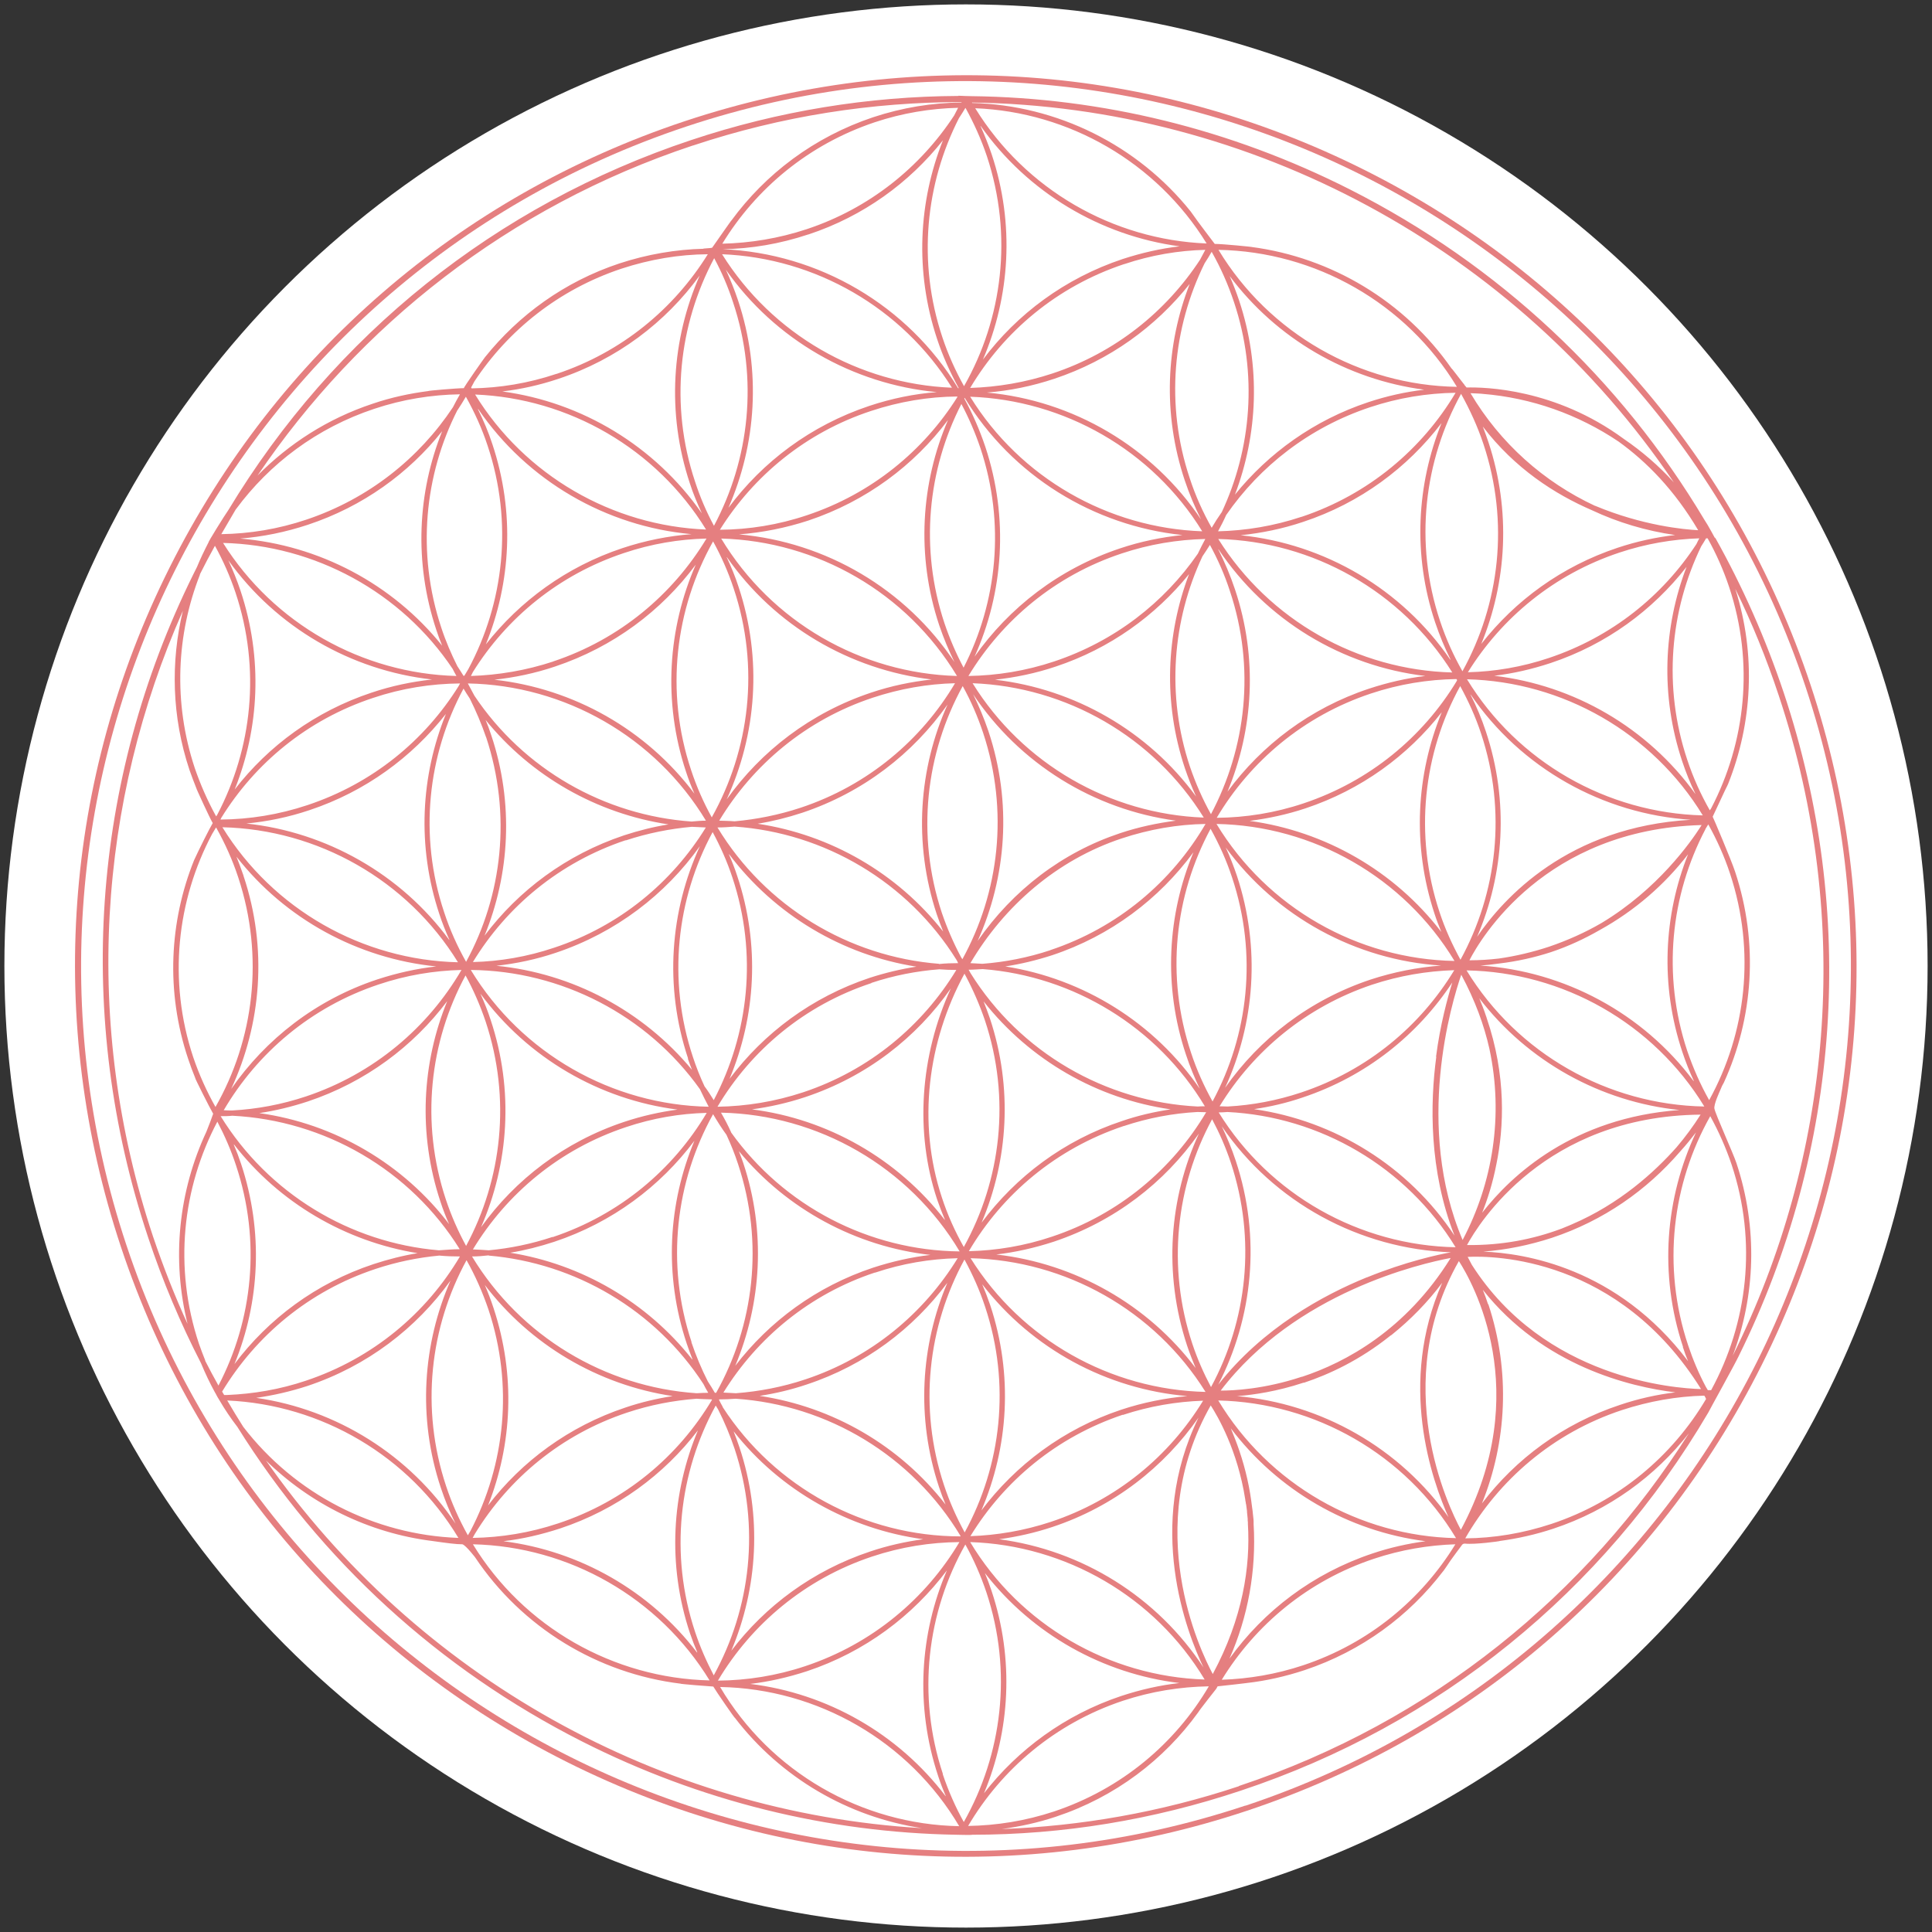
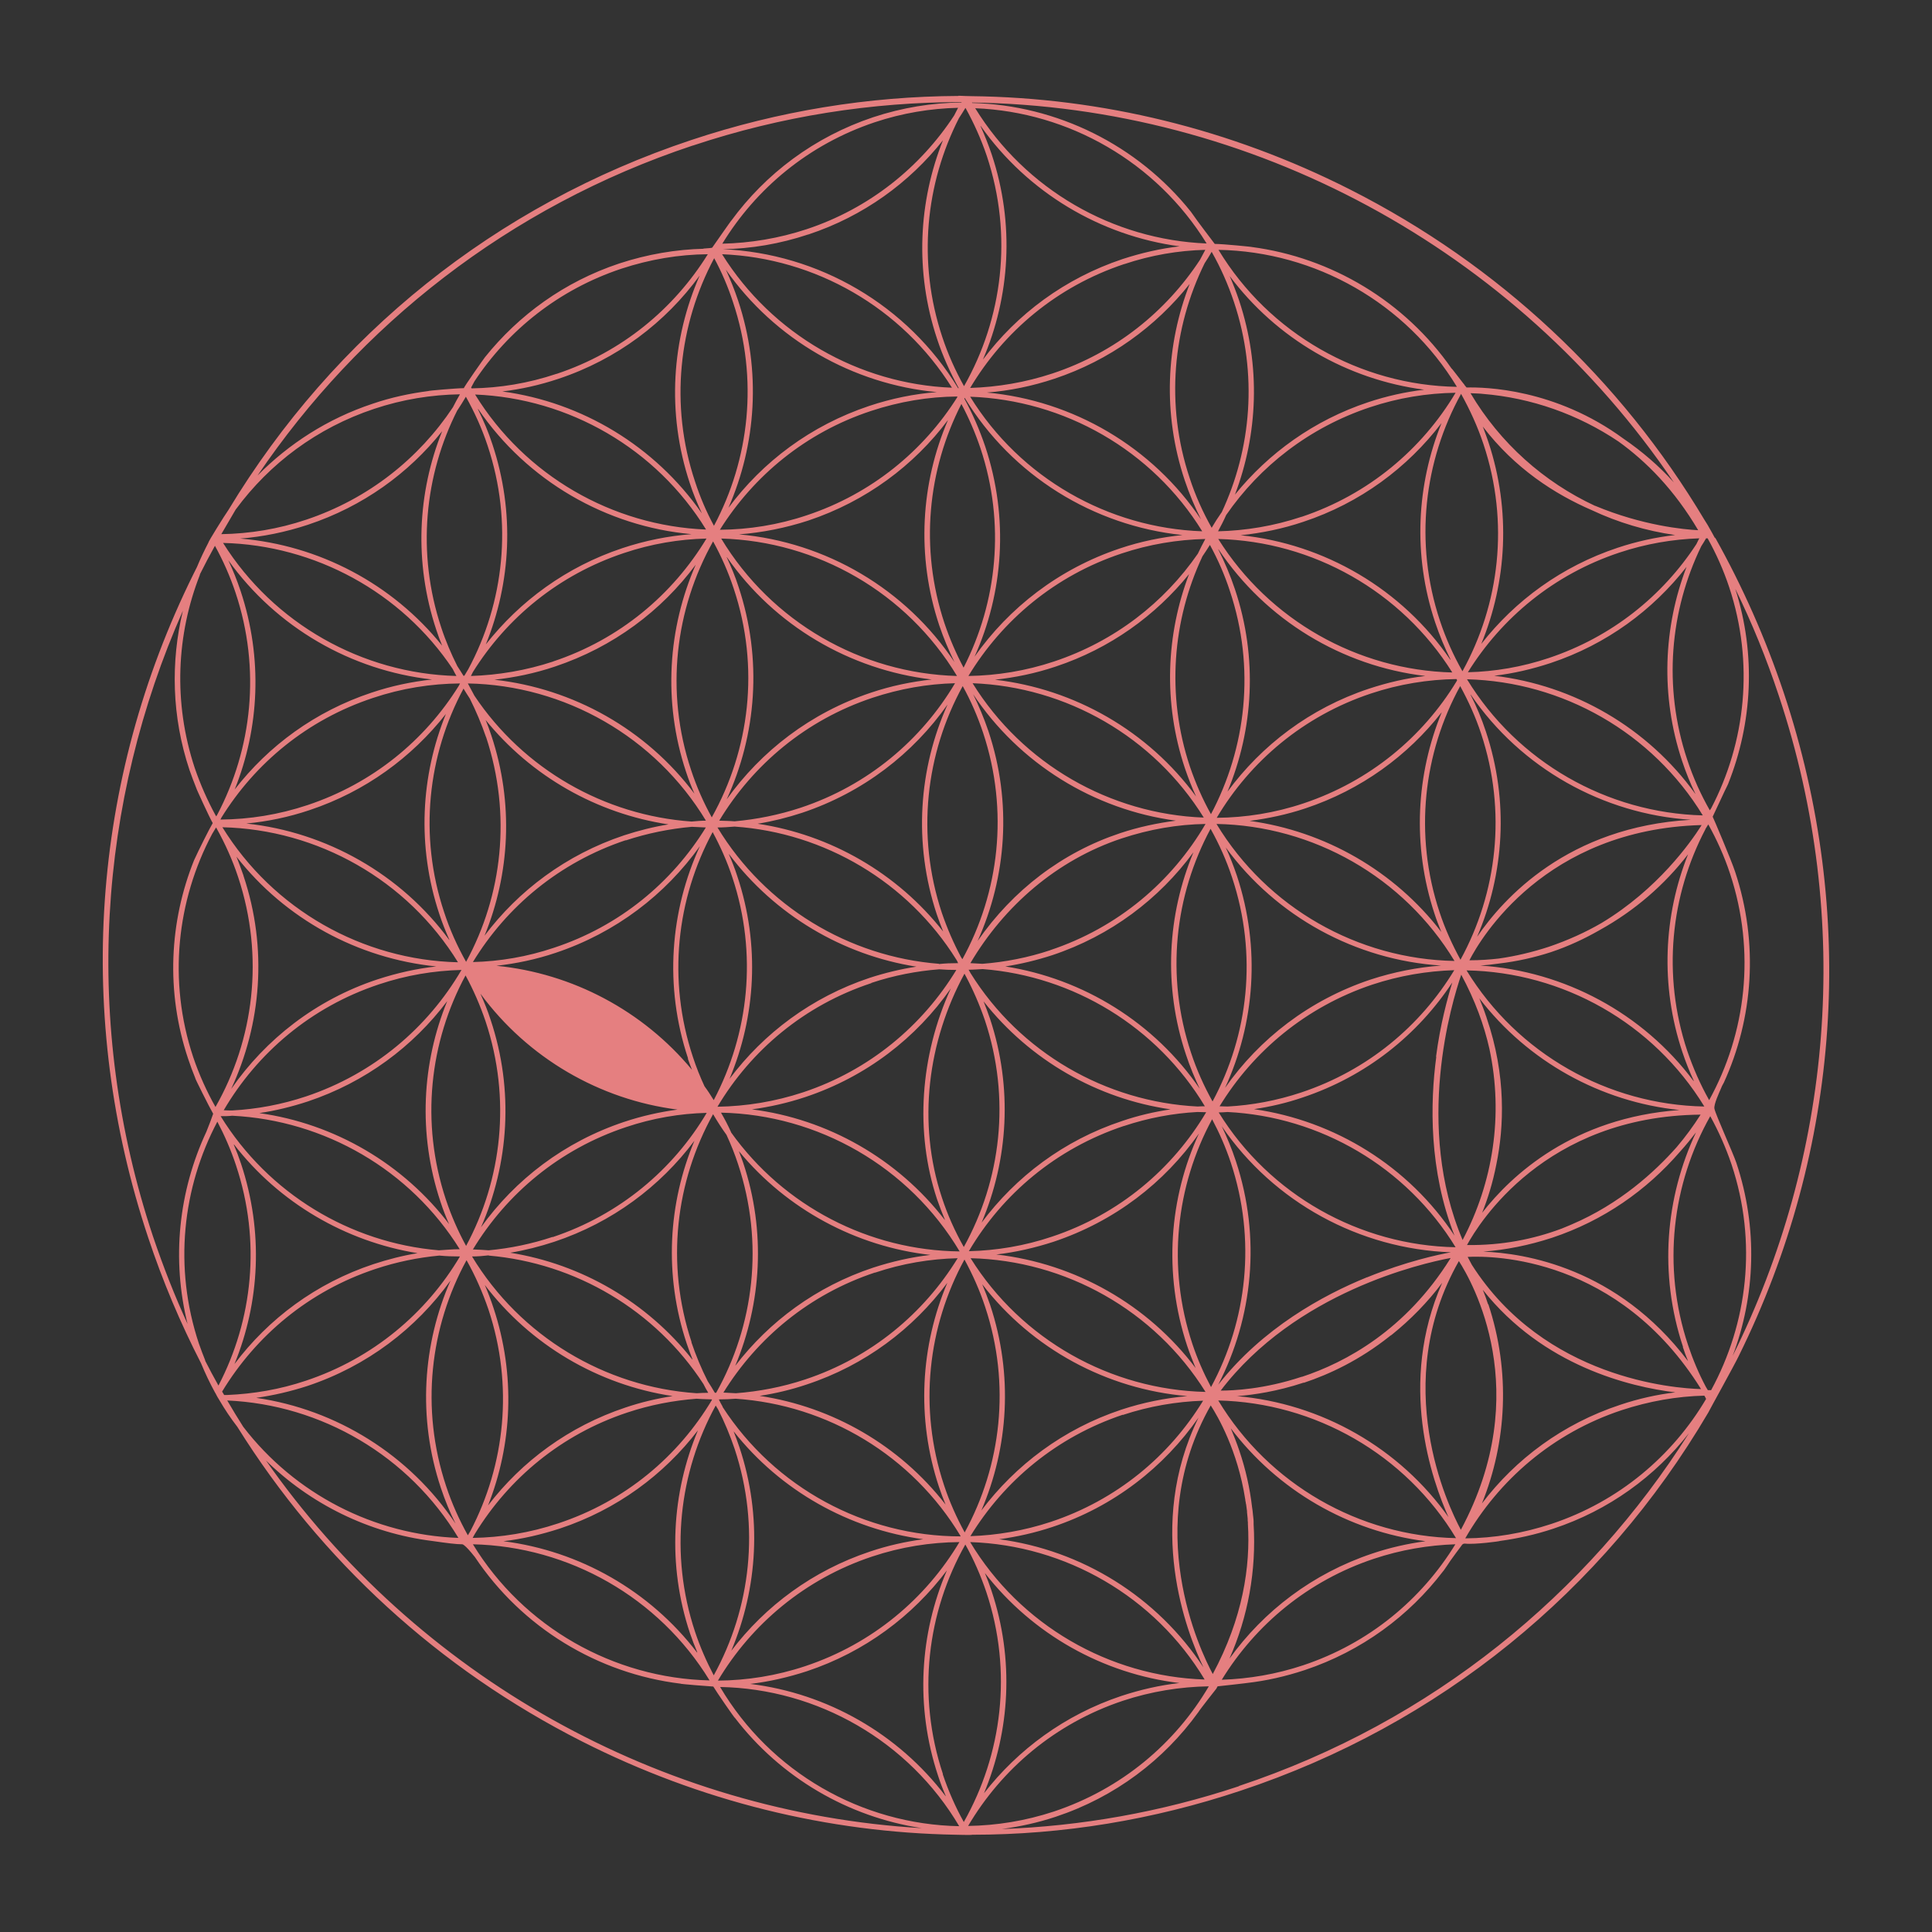
<svg xmlns="http://www.w3.org/2000/svg" id="_ŽÓť_1" data-name="—ŽÓť_1" viewBox="0 0 88 88">
  <rect x="0" y="0" width="88" height="88" fill="#333333" stroke="none" />
  <defs>
    <style>
      .cls-1 {
        fill: #e57f80;
      }

      .cls-2 {
        fill: #fff;
      }
    </style>
  </defs>
-   <circle class="cls-2" cx="44" cy="44" r="43.8" />
  <g>
-     <path class="cls-1" d="M62.15,7.74c-9.68-4.85-20.68-5.64-30.96-2.22-10.28,3.42-18.61,10.64-23.46,20.32-4.85,9.68-5.64,20.68-2.22,30.96,3.42,10.28,10.64,18.61,20.32,23.46,9.68,4.85,20.68,5.64,30.96,2.22,10.28-3.42,18.61-10.64,23.46-20.32,4.85-9.68,5.64-20.68,2.22-30.96-3.42-10.28-10.64-18.61-20.32-23.46ZM56.73,82.24c-21.09,7.02-43.95-4.43-50.97-25.52C-1.26,35.64,10.19,12.77,31.27,5.76c21.09-7.02,43.95,4.43,50.97,25.52,7.02,21.09-4.43,43.95-25.52,50.97Z" />
-     <path class="cls-1" d="M78.12,24.52s-.26-.48-.34-.61l-.15-.24c-3.82-6.4-9.35-11.6-16.14-15.04-5.45-2.76-11.32-4.18-17.23-4.25,0,0-.53-.01-.6-.02,0,0,0,0,0,.01-4.09.02-8.19.68-12.18,2.01-8.89,2.96-16.26,8.88-21.07,16.84-.21.3-.94,1.48-.91,1.48-.19.37-.37.74-.53,1.13-.05.11-.11.21-.16.32-4.67,9.44-5.41,20.17-2.06,30.22.66,1.99,1.47,3.9,2.41,5.73.19.46.4.9.63,1.32.06.09.06.13.2.35.25.43.52.83.82,1.22,3.8,6.08,9.17,11.02,15.7,14.33,5.39,2.73,11.2,4.15,17.04,4.25,0,0,.73.02.73,0,4.11,0,8.23-.67,12.24-2.01,9.03-3,16.5-9.07,21.29-17.22.04-.09,1.2-2.18,1.38-2.56,4.67-9.44,5.41-20.17,2.06-30.22-.83-2.48-1.88-4.85-3.13-7.08ZM77.78,24.52c.39.7.72,1.44.98,2.22,1.15,3.46.75,7.07-.82,10.08-.02.03-.04.06-.06.09-.41-.72-.76-1.49-1.03-2.31-1.11-3.33-.78-6.79.64-9.72.08-.12.15-.24.22-.36.02,0,.04,0,.06,0ZM54.83,75.97c-2.12-3.24-5.55-5.36-9.32-5.86.81-.11,1.62-.29,2.43-.56,2.8-.93,5.08-2.73,6.65-4.98-2.42,4.95-.55,9.76.24,11.41ZM44.86,71.65c2.17,2.79,5.38,4.59,8.86,5.01-.89.1-1.77.3-2.65.59-2.57.86-4.7,2.44-6.25,4.43,1.18-2.83,1.39-6.09.34-9.23-.09-.27-.19-.54-.3-.8ZM44.19,70.24c4.34.14,8.41,2.48,10.68,6.26-4.34-.14-8.41-2.48-10.68-6.26ZM43.07,81.81c-2.16-2.84-5.39-4.68-8.9-5.11.86-.1,1.73-.3,2.59-.58,2.64-.88,4.81-2.52,6.37-4.59-1.23,2.87-1.46,6.17-.4,9.36.1.31.22.62.35.92ZM36.68,75.89c-1.32.44-2.66.65-3.98.66,1.53-2.57,3.96-4.63,7.02-5.65,1.32-.44,2.66-.65,3.98-.66-1.53,2.57-3.96,4.63-7.02,5.65ZM20.75,69.4c-2.09-3.13-5.42-5.2-9.08-5.73.78-.11,1.56-.29,2.33-.54,2.73-.91,4.96-2.63,6.52-4.8-1.26,2.88-1.51,6.23-.44,9.44.19.57.41,1.11.67,1.63ZM21.25,57.4c.4.71.73,1.46,1,2.25,1.15,3.46.75,7.07-.82,10.08-.04.07-.08.13-.12.2-.39-.7-.73-1.45-.99-2.24-1.18-3.55-.73-7.25.93-10.29ZM10.66,52.13c2.06,2.66,5.08,4.42,8.36,4.95-.67.11-1.34.28-2.01.5-2.62.87-4.78,2.49-6.33,4.55,1.15-2.81,1.33-6.02.3-9.12-.1-.3-.21-.59-.33-.87ZM10.06,50.84c.17,0,.35,0,.52-.02,4.2.21,8.11,2.46,10.36,6.08-.32,0-.63.03-.95.05-4.05-.34-7.77-2.59-9.94-6.11ZM20.14,29.41c-2.27-2.82-5.61-4.58-9.2-4.88,1.03-.08,2.06-.29,3.09-.63,2.5-.83,4.58-2.34,6.11-4.26-1.12,2.79-1.29,5.97-.27,9.04.08.25.17.49.27.73ZM20.84,18.68c.13-.2.26-.4.38-.61.39.7.73,1.44.99,2.23,1.17,3.5.74,7.16-.88,10.18-.06.1-.12.2-.18.3-.01,0-.02,0-.04,0-.09-.15-.19-.3-.28-.44-.28-.56-.53-1.14-.73-1.75-1.13-3.4-.77-6.95.74-9.92ZM33.06,12.28c2.23,3.19,5.78,5.22,9.61,5.58-1.03.08-2.06.29-3.08.63-2.66.89-4.85,2.54-6.41,4.64,1.26-2.88,1.51-6.23.44-9.44-.16-.48-.35-.95-.56-1.41ZM36.82,10.68c2.51-.83,4.6-2.36,6.13-4.29-1.11,2.79-1.29,5.97-.27,9.04.26.79.6,1.54.99,2.25,0,0-.02,0-.03,0-2.3-3.79-6.36-6.14-10.72-6.33,1.29-.02,2.6-.24,3.89-.67ZM32.9,11.1c1.54-2.52,3.93-4.52,6.94-5.53,1.26-.42,2.54-.63,3.8-.66-.06.11-.12.23-.18.35-1.54,2.35-3.85,4.23-6.72,5.18-1.27.42-2.57.63-3.84.66ZM43.93,18.15s0-.02.01-.03c2.16,3.55,5.87,5.83,9.92,6.25-.95.1-1.9.29-2.85.61-2.78.93-5.05,2.7-6.62,4.93,1.31-2.91,1.57-6.3.49-9.56-.26-.77-.58-1.51-.96-2.2ZM44.67,5.74c2.13,3.02,5.45,5,9.06,5.48-.87.1-1.74.3-2.6.58-2.63.88-4.81,2.51-6.36,4.58,1.23-2.86,1.46-6.17.4-9.35-.15-.44-.32-.87-.51-1.29ZM67.54,19.43c1.46,1.91,3.28,3.08,4.97,3.81,1.19.56,2.47.94,3.79,1.13-.87.1-1.75.29-2.62.58-2.55.85-4.66,2.4-6.21,4.38,1.16-2.82,1.36-6.06.33-9.18-.08-.24-.17-.48-.26-.72ZM67.38,45.47c2.21,2.88,5.53,4.72,9.12,5.09-4.84.35-7.65,2.96-8.99,4.68.24-.6.48-1.34.65-2.22.34-1.66.46-4.02-.45-6.67,0-.02-.01-.04-.02-.06-.09-.28-.2-.55-.31-.82ZM56.04,65.03c2.15,2.86,5.38,4.72,8.89,5.17-.81.11-1.62.29-2.42.56-2.72.91-4.95,2.62-6.51,4.79.84-1.9,1.23-4,1.1-6.13,0-.04,0-.08,0-.11,0-.11-.02-.22-.03-.33-.01-.11-.02-.22-.04-.33-.1-.86-.29-1.72-.58-2.57-.12-.36-.26-.71-.4-1.05ZM44.75,58.51c2.26,2.93,5.67,4.77,9.33,5.08-1,.09-2.01.29-3.01.62-2.64.88-4.81,2.52-6.37,4.59,1.23-2.87,1.46-6.17.4-9.36-.11-.32-.23-.63-.36-.94ZM51.14,64.45c1.21-.4,2.45-.61,3.66-.65-1.54,2.52-3.93,4.52-6.94,5.52-1.21.4-2.45.61-3.66.65,1.54-2.52,3.93-4.52,6.94-5.53ZM44.21,57.31c4.32.1,8.38,2.37,10.7,6.09-4.32-.1-8.38-2.37-10.7-6.09ZM33.42,65.2c2.13,2.7,5.25,4.45,8.63,4.91-.81.11-1.62.29-2.42.56-2.61.87-4.77,2.48-6.32,4.52,1.2-2.85,1.42-6.12.37-9.27-.08-.24-.17-.48-.26-.71ZM20.49,55.8c-2.11-2.79-5.25-4.62-8.68-5.1.74-.11,1.48-.29,2.21-.53,2.63-.88,4.8-2.51,6.35-4.57-1.15,2.81-1.34,6.03-.31,9.13.12.37.26.73.42,1.08ZM20.46,42.81c-2.2-2.99-5.59-4.91-9.24-5.3.96-.09,1.93-.29,2.88-.61,2.55-.85,4.66-2.41,6.21-4.38-1.14,2.81-1.33,6.01-.3,9.11.13.4.29.8.46,1.18ZM33.11,25.38c2.17,3.12,5.6,5.13,9.33,5.57-.92.1-1.85.29-2.77.6-2.75.92-5,2.66-6.57,4.86,1.35-2.94,1.64-6.37.54-9.68-.15-.47-.34-.92-.54-1.35ZM44.31,31.6c2.12,3.19,5.52,5.28,9.25,5.78-.85.11-1.7.29-2.54.57-2.64.88-4.88,2.59-6.49,4.91,1.31-2.91,1.58-6.3.49-9.56-.2-.59-.44-1.16-.71-1.71ZM55.5,25.02c2.16,3.23,5.63,5.32,9.42,5.77-.86.1-1.72.3-2.57.58-2.68.89-4.88,2.57-6.44,4.69,1.18-2.83,1.39-6.09.34-9.22-.21-.63-.47-1.24-.76-1.82ZM66.06,30.05c-2.2-3.22-5.73-5.28-9.55-5.67.95-.1,1.9-.29,2.85-.61,2.6-.86,4.75-2.47,6.3-4.5-1.13,2.8-1.32,6-.29,9.08.2.59.43,1.15.7,1.69ZM62.26,58.18c-1.99.81-4.75,2.31-6.77,4.89,1.57-3.05,1.96-6.69.8-10.19-.18-.55-.4-1.07-.64-1.58,2.37,3.47,6.28,5.59,10.44,5.74-.56.1-2.05.42-3.82,1.14ZM66.07,57.31c-2.04,3.28-4.79,4.75-6.76,5.4,0,0-.01,0-.02,0-1.71.57-3.13.63-3.69.63,3.41-4.48,9.14-5.79,10.47-6.04ZM55.83,38.6c2.31,3.16,5.93,5.13,9.81,5.38-1.07.08-2.15.29-3.22.64-2.78.93-5.05,2.69-6.62,4.93,1.35-2.93,1.63-6.36.54-9.66-.15-.44-.32-.88-.51-1.29ZM55.55,50.39c1.54-2.52,3.94-4.53,6.95-5.54,1.24-.41,2.49-.62,3.74-.66-1.54,2.54-3.94,4.56-6.97,5.57-1.11.37-2.24.58-3.35.64-.12,0-.24-.01-.37-.01ZM66.3,56.81c-4.36-.08-8.47-2.38-10.79-6.14.13,0,.26-.01.4-.02,4.22.21,8.15,2.5,10.39,6.16ZM55.23,50.17c-.39-.7-.72-1.43-.98-2.22-1.17-3.51-.74-7.17.89-10.2.39.7.72,1.43.98,2.22,1.17,3.51.74,7.17-.89,10.2ZM54.66,49.61c-2.07-3.03-5.31-5.03-8.87-5.59.71-.11,1.42-.28,2.13-.51,2.68-.89,4.88-2.57,6.44-4.69-1.18,2.83-1.39,6.09-.34,9.22.18.55.4,1.07.64,1.58ZM54.48,36.28c-2.18-2.98-5.53-4.9-9.16-5.32.92-.1,1.85-.29,2.77-.6,2.47-.82,4.54-2.32,6.07-4.21-1.04,2.74-1.19,5.84-.19,8.84.15.44.32.88.51,1.29ZM54.83,37.24c-4.27-.16-8.25-2.44-10.53-6.12,4.27.16,8.25,2.44,10.53,6.12ZM47.84,43.28c-1.02.34-2.06.54-3.09.62-.18-.01-.37-.02-.55-.03,1.54-2.61,3.94-4.7,6.89-5.68,1.27-.42,2.55-.64,3.82-.66-1.53,2.62-3.98,4.72-7.08,5.75ZM44.76,44.14c4.13.32,7.95,2.63,10.12,6.25-.11,0-.22,0-.33.01-4.19-.21-8.09-2.46-10.34-6.07-.03-.05-.06-.11-.09-.16.21,0,.43-.02.64-.03ZM45.09,46.39c-.09-.27-.19-.52-.29-.78,2.11,2.68,5.18,4.44,8.52,4.92-.74.11-1.48.28-2.21.53-2.66.88-4.84,2.54-6.4,4.63,1.21-2.85,1.43-6.14.38-9.3ZM51.19,51.29c1.11-.37,2.24-.58,3.35-.64.13,0,.27.01.4.01-1.53,2.58-3.96,4.65-7.03,5.67-1.25.42-2.52.63-3.78.66,1.53-2.6,3.97-4.67,7.05-5.7ZM55.21,50.98c.33.62.62,1.28.85,1.97,1.17,3.52.74,7.2-.9,10.23-.33-.62-.62-1.28-.85-1.97-1.17-3.52-.74-7.2.9-10.23ZM66.56,44.4c.63,1.17,1.04,2.3,1.28,3.37.65,3.03.16,6.1-1.22,8.71-2.2-5.18-.5-10.81-.06-12.09ZM65.42,48.14c-.28,2.1-.34,5.16.83,8.14-2.09-3.16-5.45-5.23-9.13-5.76.74-.11,1.48-.28,2.21-.53,2.91-.97,5.25-2.86,6.82-5.24-.22.72-.55,1.92-.74,3.38ZM55.41,37.53c4.4.08,8.53,2.42,10.84,6.24-4.4-.08-8.53-2.42-10.84-6.24ZM65.65,42.45c-2.13-2.78-5.3-4.59-8.73-5.06.85-.11,1.7-.29,2.54-.57,2.55-.85,4.66-2.4,6.21-4.38-1.16,2.82-1.36,6.06-.33,9.18.09.28.2.56.31.83ZM59.38,36.59c-1.31.44-2.65.65-3.96.66,1.53-2.58,3.96-4.64,7.02-5.66,1.29-.43,2.6-.64,3.9-.66.01.02.02.04.03.05-.01.02-.02.04-.03.06-1.54,2.53-3.94,4.54-6.96,5.55ZM59.28,23.54c-1.26.42-2.54.63-3.8.66.13-.24.26-.49.37-.74,1.54-2.23,3.79-3.99,6.55-4.91,1.29-.43,2.6-.64,3.9-.66-1.53,2.57-3.96,4.63-7.01,5.65ZM66.15,30.63c-4.31-.11-8.34-2.38-10.66-6.08,4.31.11,8.34,2.38,10.66,6.08ZM55.16,37.09c-.38-.68-.7-1.41-.96-2.17-1.09-3.27-.79-6.68.57-9.58.12-.17.23-.35.34-.52.36.66.67,1.36.91,2.1,1.17,3.5.74,7.15-.87,10.18ZM54.72,23.68c-2.22-3.32-5.84-5.44-9.77-5.8,1.03-.08,2.06-.29,3.08-.63,2.52-.84,4.62-2.38,6.16-4.32-1.08,2.77-1.24,5.91-.23,8.94.21.63.47,1.24.76,1.82ZM54.56,25.22c-1.54,2.23-3.79,3.99-6.55,4.91-1.29.43-2.6.64-3.9.66,1.54-2.54,3.94-4.57,6.98-5.58,1.26-.42,2.54-.63,3.81-.66-.12.22-.23.44-.34.67ZM43.84,43.7s-.05-.08-.07-.11c-.34-.64-.63-1.31-.87-2.01-1.18-3.56-.73-7.27.95-10.33.37.67.68,1.38.93,2.13,1.18,3.56.73,7.27-.95,10.32ZM31.53,61.92c-2.06-2.61-5.04-4.34-8.29-4.86.67-.11,1.34-.28,2.01-.5,2.64-.88,4.82-2.52,6.38-4.6-1.19,2.84-1.4,6.1-.35,9.24.08.24.17.48.26.71ZM25.17,56.34c-.96.32-1.94.52-2.91.61-.24-.02-.48-.03-.72-.04,1.54-2.54,3.94-4.56,6.97-5.57,1.22-.41,2.46-.62,3.68-.65-1.53,2.58-3.96,4.64-7.02,5.66ZM21.89,45.27c2.15,2.92,5.42,4.82,8.97,5.27-.81.11-1.62.29-2.43.56-2.73.91-4.96,2.63-6.52,4.8,1.26-2.88,1.51-6.23.44-9.44-.13-.41-.29-.8-.46-1.18ZM21.45,44.18c4.12.04,8.03,2.06,10.43,5.43.13.27.26.54.4.8-4.39-.08-8.52-2.42-10.83-6.22ZM22.1,32.77c2.09,2.59,5.09,4.29,8.35,4.78-.68.11-1.36.28-2.03.5-2.63.88-4.8,2.51-6.35,4.57,1.15-2.81,1.34-6.03.31-9.12-.08-.25-.17-.49-.27-.73ZM28.5,38.28c1-.33,2.01-.53,3.01-.62.21.01.42.02.64.03-1.54,2.5-3.92,4.49-6.92,5.48-1.22.41-2.46.62-3.69.65,1.54-2.53,3.94-4.54,6.96-5.55ZM31.33,48.22c.06.17.12.34.19.51-2.23-2.69-5.45-4.4-8.91-4.74.9-.1,1.81-.29,2.7-.59,2.75-.92,5-2.66,6.57-4.86-1.35,2.94-1.64,6.37-.54,9.67ZM32.46,37.9c.35.65.66,1.34.9,2.07,1.16,3.49.74,7.12-.85,10.14-.13-.21-.27-.43-.42-.63-.2-.43-.38-.88-.53-1.34-1.17-3.52-.74-7.2.9-10.24ZM33.21,38.91c2.08,2.76,5.16,4.59,8.53,5.12-.71.11-1.42.28-2.13.51-2.64.88-4.82,2.52-6.38,4.6,1.19-2.84,1.4-6.1.35-9.24-.11-.34-.24-.67-.38-.99ZM39.69,44.77c1.02-.34,2.06-.54,3.09-.62.26.02.52.03.78.03-1.54,2.53-3.94,4.56-6.97,5.57-1.3.43-2.61.64-3.91.66,0,0,0,0,0,0,1.53-2.57,3.95-4.62,7.01-5.63ZM42.77,43.9c-4.11-.32-7.91-2.61-10.09-6.21.26,0,.52-.02.78-.04,4.09.28,7.89,2.52,10.1,6.06.03.05.06.1.08.16-.29,0-.58.01-.87.04ZM32.76,37.38c1.54-2.55,3.95-4.59,6.99-5.6,1.24-.41,2.5-.63,3.75-.66-1.53,2.58-3.96,4.65-7.03,5.67-1,.33-2.01.53-3.01.62-.23-.02-.46-.02-.7-.03ZM42.67,41.65c.09.27.19.52.29.78-2.09-2.66-5.13-4.41-8.45-4.91.68-.11,1.36-.28,2.03-.5,2.78-.93,5.05-2.7,6.62-4.93-1.31,2.91-1.57,6.3-.49,9.56ZM43.49,30.18c-2.23-3.36-5.88-5.49-9.83-5.84,1.05-.08,2.12-.29,3.16-.63,2.63-.88,4.81-2.51,6.36-4.58-1.23,2.86-1.46,6.17-.4,9.35.2.59.44,1.16.71,1.71ZM36.75,23.47c-1.31.44-2.64.65-3.96.66,1.54-2.46,3.91-4.43,6.88-5.41,1.3-.43,2.62-.65,3.93-.66,0,0,0,.02.01.02-1.54,2.45-3.91,4.41-6.86,5.39ZM43.59,30.79c-4.37-.12-8.45-2.46-10.74-6.26,4.37.12,8.45,2.46,10.74,6.26ZM32.42,37.23c-.37-.67-.69-1.39-.94-2.15-1.2-3.59-.72-7.35,1-10.42.37.67.69,1.39.94,2.15,1.2,3.59.72,7.35-1,10.42ZM31.63,36.15c-2.19-2.92-5.51-4.79-9.11-5.19.92-.1,1.84-.29,2.76-.6,2.66-.89,4.85-2.54,6.41-4.64-1.26,2.88-1.51,6.23-.44,9.44.11.34.24.67.38.99ZM31.96,23.37c-2.13-3.05-5.45-5.05-9.08-5.54.85-.1,1.7-.29,2.54-.57,2.69-.89,4.9-2.58,6.45-4.71-1.27,2.89-1.52,6.24-.45,9.46.15.47.34.92.54,1.35ZM32.16,24.12c-4.27-.17-8.25-2.46-10.52-6.15,4.27.17,8.25,2.46,10.52,6.15ZM25.2,30.13c-1.24.41-2.51.62-3.75.66.03-.06.06-.12.09-.18,1.54-2.47,3.91-4.43,6.88-5.42,1.25-.42,2.51-.63,3.76-.66-1.54,2.55-3.95,4.59-6.99,5.6ZM32.16,37.38c-.22,0-.44.02-.66.04-3.97-.28-7.65-2.38-9.89-5.73-.1-.19-.2-.38-.3-.56,4.41.08,8.54,2.43,10.85,6.26ZM22.14,33.57c1.17,3.53.74,7.21-.91,10.24-.4-.71-.74-1.46-1-2.26-1.17-3.5-.74-7.16.88-10.18,0,0,0,0,0-.01.09.15.19.31.29.46.28.56.53,1.15.74,1.76ZM10.59,50.58c-.13,0-.26,0-.4-.01,1.53-2.61,3.97-4.7,7.06-5.73,1.25-.42,2.52-.63,3.77-.66-1.53,2.62-3.98,4.72-7.08,5.76-1.11.37-2.24.58-3.36.64ZM21.2,44.42c.36.66.67,1.37.92,2.11,1.17,3.52.74,7.19-.89,10.22-.36-.66-.67-1.36-.92-2.11-1.17-3.52-.74-7.19.9-10.22ZM22.26,57.19c3.95.34,7.59,2.48,9.78,5.85.07.14.14.27.22.4-.18,0-.35.01-.53.02-4.17-.28-8.03-2.59-10.23-6.23.25,0,.5-.02.76-.05ZM22.06,58.5c2.09,2.76,5.19,4.58,8.58,5.09-.72.11-1.44.28-2.15.52-2.58.86-4.72,2.45-6.26,4.46,1.1-2.78,1.26-5.94.25-8.99-.12-.37-.26-.73-.41-1.08ZM28.57,64.34c1.05-.35,2.11-.55,3.16-.63.23.02.46.02.69.03,0,0,0,.01.01.02-1.53,2.57-3.95,4.62-7.01,5.63-1.29.43-2.6.64-3.89.66.04-.07.07-.14.11-.2,1.54-2.51,3.92-4.51,6.93-5.51ZM31.5,61.13c-1.19-3.58-.72-7.32.98-10.38.19.32.39.64.61.94.2.43.38.88.53,1.34,1.19,3.59.72,7.34-1,10.41-.02,0-.04,0-.06,0-.1-.18-.21-.35-.32-.52-.29-.57-.54-1.17-.75-1.79ZM33.66,52.44c2.18,2.64,5.33,4.34,8.72,4.72-.87.1-1.75.3-2.61.58-2.59.86-4.73,2.45-6.28,4.47,1.19-2.84,1.41-6.11.36-9.25-.06-.17-.12-.34-.19-.51ZM39.85,57.97c1.25-.42,2.51-.63,3.77-.66-1.54,2.51-3.93,4.52-6.94,5.52-1.05.35-2.11.55-3.16.63-.19-.01-.38-.02-.57-.03,1.54-2.49,3.92-4.48,6.91-5.47ZM33.3,51.57c-.14-.31-.29-.6-.46-.89,4.42.09,8.57,2.46,10.87,6.32-4.12-.04-8.01-2.06-10.41-5.42ZM43.03,55.56c-2.15-2.78-5.33-4.59-8.78-5.03.81-.11,1.62-.29,2.43-.56,2.79-.93,5.06-2.7,6.63-4.95-1.41,3.08-1.64,6.56-.63,9.6.11.32.23.63.36.94ZM43.93,44.35s.04.07.06.11c.34.64.63,1.31.87,2.01,1.19,3.56.73,7.28-.96,10.33-.4-.71-.74-1.46-1-2.26-1.13-3.41-.64-7.11,1.03-10.19ZM54.48,62.34c-2.19-2.92-5.51-4.79-9.1-5.2.87-.1,1.75-.3,2.61-.58,2.78-.93,5.05-2.69,6.62-4.93-1.35,2.93-1.63,6.36-.54,9.66.12.36.26.71.4,1.05ZM66.52,43.71c-.37-.68-.7-1.4-.95-2.16-1.18-3.55-.73-7.26.94-10.3.37.68.7,1.4.95,2.16,1.18,3.55.73,7.26-.94,10.31ZM66.99,31.64c2.29,3.35,6.02,5.44,10.03,5.7-5.6.32-8.54,3.57-9.74,5.33,1.23-2.86,1.46-6.17.4-9.35-.19-.58-.43-1.15-.7-1.68ZM77.51,37.57s-.02.04-.04.07c-.46.72-1.96,2.86-4.52,4.4-.74.43-1.54.79-2.39,1.08-.76.25-1.52.43-2.29.54-.43.05-.88.08-1.34.08.51-.99,3.43-5.96,10.57-6.16ZM66.82,30.94c4.36.11,8.44,2.43,10.74,6.2-4.36-.11-8.44-2.43-10.74-6.2ZM77.22,36.16c-2.17-3.01-5.52-4.95-9.16-5.38.86-.1,1.72-.3,2.57-.58,2.55-.85,4.65-2.41,6.19-4.38-1.05,2.74-1.2,5.85-.2,8.85.17.51.37,1.01.6,1.48ZM70.55,29.97c-1.22.41-2.46.62-3.69.65,1.54-2.48,3.92-4.46,6.9-5.45,1.2-.4,2.43-.61,3.64-.65-.04.08-.09.17-.13.26-1.54,2.36-3.85,4.23-6.72,5.19ZM66.61,30.57c-.41-.72-.75-1.48-1.02-2.29-1.19-3.57-.72-7.29.96-10.34.4.72.75,1.48,1.02,2.29,1.19,3.57.73,7.29-.96,10.35ZM55.5,11.38c4.41.08,8.55,2.42,10.86,6.24-4.41-.07-8.55-2.42-10.86-6.24ZM56,12.56c2.14,2.87,5.36,4.73,8.87,5.19-.85.1-1.71.29-2.55.57-2.47.82-4.54,2.32-6.07,4.21,1.04-2.74,1.19-5.84.19-8.84-.13-.39-.28-.77-.44-1.14ZM55.64,23.34c-.16.23-.31.46-.45.7-.4-.71-.74-1.46-1-2.26-1.12-3.35-.77-6.85.68-9.79.11-.17.22-.34.32-.52.41.72.75,1.49,1.02,2.3,1.09,3.27.79,6.68-.57,9.58ZM44.42,4.93c4.27.17,8.26,2.46,10.54,6.16-4.27-.17-8.26-2.46-10.54-6.16ZM51.21,12.03c1.22-.41,2.47-.62,3.69-.65-.08.15-.16.3-.24.45-1.54,2.35-3.85,4.23-6.72,5.18-1.24.41-2.5.62-3.75.66,1.53-2.57,3.95-4.62,7.01-5.64ZM54.76,24.2c-4.28-.15-8.29-2.43-10.57-6.13,4.28.15,8.29,2.43,10.57,6.13ZM43.89,30.41c-.34-.64-.63-1.31-.87-2.02-1.14-3.43-.76-7,.77-9.99.34.64.63,1.31.87,2.02,1.14,3.43.76,7-.77,9.99ZM43.36,17.66c-4.24-.17-8.19-2.43-10.47-6.08,4.24.17,8.19,2.43,10.47,6.08ZM32.52,23.95c-.34-.63-.63-1.3-.86-2.01-1.17-3.5-.74-7.16.87-10.18.34.63.63,1.3.86,2.01,1.17,3.5.74,7.16-.87,10.18ZM25.34,17.03c-1.28.43-2.58.64-3.86.66,0-.01-.01-.02-.02-.04.05-.09.1-.19.15-.28,1.54-2.33,3.84-4.18,6.69-5.13,1.31-.43,2.63-.65,3.94-.66-1.54,2.48-3.91,4.46-6.89,5.45ZM21.78,18.63c2.23,3.27,5.83,5.35,9.72,5.7-1.05.08-2.11.29-3.16.64-2.55.85-4.66,2.41-6.21,4.38,1.14-2.81,1.33-6.01.3-9.11-.18-.56-.41-1.09-.66-1.6ZM20.96,31.12s-.04.08-.07.13c-1.54,2.47-3.91,4.43-6.88,5.42-1.32.44-2.65.65-3.97.66.02-.03.03-.06.04-.08,1.54-2.49,3.92-4.47,6.91-5.46,1.31-.44,2.65-.65,3.97-.66ZM20.86,43.83c-4.34-.1-8.42-2.4-10.73-6.15,0,0,0,0,0,0,4.34.1,8.42,2.4,10.73,6.15ZM11.09,39.88c-.1-.29-.21-.58-.32-.86,2.22,2.84,5.53,4.64,9.1,5-.9.1-1.79.3-2.68.59-2.81.93-5.09,2.73-6.66,4.99,1.37-2.95,1.67-6.4.56-9.71ZM9.82,50.43c-.4-.71-.75-1.48-1.02-2.28-1.16-3.49-.74-7.14.86-10.16.06-.1.12-.2.18-.3,0,0,.01.02.02.03.39.7.73,1.45.99,2.24,1.2,3.62.71,7.4-1.04,10.47ZM32.32,76.54c-4.37-.1-8.47-2.42-10.78-6.2,4.37.1,8.47,2.42,10.78,6.2ZM31.75,75.27c-2.15-2.81-5.35-4.63-8.82-5.07.86-.1,1.72-.3,2.58-.58,2.59-.86,4.73-2.45,6.28-4.47-1.19,2.84-1.41,6.11-.36,9.25.1.29.21.58.33.86ZM32.6,64.02c.04.06.07.12.11.18.29.57.54,1.17.75,1.79,1.18,3.56.73,7.27-.95,10.32-.33-.63-.62-1.29-.85-1.98-1.18-3.55-.73-7.26.94-10.31ZM32.92,64.08c-.06-.11-.12-.21-.17-.32,0,0,0-.02.01-.02.25,0,.5-.01.75-.03,4.18.28,8.04,2.59,10.24,6.25,0,0,0,.01,0,.02-4.35,0-8.46-2.22-10.84-5.9ZM42.77,67.73c.09.27.19.54.3.8-2.09-2.69-5.14-4.45-8.47-4.95.72-.11,1.44-.28,2.15-.52,2.66-.88,4.84-2.54,6.4-4.63-1.21,2.85-1.43,6.14-.38,9.3ZM43.93,57.37c.37.68.69,1.39.94,2.15,1.18,3.54.73,7.24-.93,10.28-.37-.68-.69-1.39-.94-2.15-1.18-3.54-.73-7.24.93-10.28ZM55.15,64.02c.31.48,1.22,2.03,1.57,4.28,0,.04.01.08.02.12,0,.04.01.07.02.11.01.1.03.2.04.3,0,.02,0,.03,0,.05.01.1.02.19.03.29,0,.06,0,.12.01.17,0,.02,0,.05,0,.07.12,1.94-.23,4.29-1.6,6.84-.58-1.08-3.26-6.66-.09-12.24ZM62.58,71c1.23-.41,2.48-.62,3.71-.66-1.54,2.51-3.93,4.51-6.93,5.51-1.23.41-2.48.62-3.71.66,1.54-2.51,3.93-4.51,6.93-5.51ZM55.49,63.79c4.4.1,8.53,2.45,10.83,6.27-4.4-.09-8.53-2.45-10.83-6.27ZM66.01,69.15c-2.25-3.2-5.83-5.23-9.69-5.56.02,0,.04,0,.06,0,.73-.06,1.78-.21,2.99-.61.01,0,.02,0,.03,0,1.14-.38,2.52-1.02,3.89-2.11.02-.02.05-.04.07-.05,0,0,.02-.01.03-.02.87-.7,1.64-1.49,2.3-2.37-2.02,4.58-.49,8.96.32,10.75ZM66.45,57.44c.6.93,3.47,5.94.09,12.24-.58-1.08-3.26-6.66-.09-12.24ZM67.78,59.41c-.07-.22-.15-.44-.24-.66,2.75,3.47,6.7,4.42,8.77,4.67-.84.1-1.69.29-2.52.57-2.6.86-4.75,2.46-6.29,4.49,1.13-2.8,1.31-6,.29-9.08ZM67.04,57.61c-.06-.12-.13-.24-.19-.36,1.17-.06,6.88,0,10.63,6.02,0,0,0,0,0,0-1.2-.03-7.13-.47-10.44-5.66ZM76.65,61.35c.07.22.15.44.24.65-3.23-4.27-7.47-4.92-9.33-4.99,1.04-.08,2.09-.29,3.13-.63,2.35-.78,4.32-2.17,5.83-3.92.29-.32.53-.62.73-.88-1.39,2.96-1.7,6.43-.59,9.77ZM76.37,52.25c-1,1.13-2.6,2.59-4.78,3.52-.05.02-.09.04-.14.06-.11.05-.23.09-.34.14-.01,0-.02,0-.03.01-1.24.46-2.66.75-4.26.73.53-.97,3.53-5.87,10.64-5.94-.33.52-.69,1.01-1.09,1.48ZM66.8,44.2c4.39.08,8.51,2.4,10.83,6.2-4.39-.08-8.51-2.4-10.83-6.2ZM77.14,49.24c-2.31-3.09-5.89-5.01-9.71-5.26.28-.02.55-.05.83-.09.85-.1,1.64-.28,2.38-.52.81-.27,1.55-.62,2.23-1.01,1.59-.88,2.95-2.06,4.02-3.45-1.11,2.78-1.28,5.96-.26,9.01.15.45.32.88.52,1.31ZM77.68,37.77s0,0,0-.01c.06-.09.1-.17.13-.21.39.7.73,1.45.99,2.24,1.18,3.56.73,7.27-.95,10.32-.4-.71-.73-1.46-1-2.25-1.15-3.47-.75-7.08.83-10.09ZM72.65,23.04c-2.32-1.08-4.32-2.85-5.67-5.13.02,0,.53.02.55.03,2.23.18,4.36.94,6.19,2.17,1.28.92,2.55,2.21,3.63,4.04-.63-.03-2.54-.21-4.69-1.11ZM76.23,21.96c-.68-.75-1.45-1.41-2.27-1.97-3.13-2.3-6.35-2.36-7.16-2.34-.03-.04-.07-.08-.1-.12,0,0,0,0,0-.01-.02-.02-.03-.04-.05-.06-.2-.25-.54-.71-.53-.67-2.13-3.06-5.47-5.06-9.11-5.54.07,0-1.29-.14-1.68-.14-.1-.14-.71-.92-1.09-1.47-2.42-3.03-6.09-4.85-9.96-4.95,0,0,0-.02-.01-.02,12.71.17,24.75,6.63,31.97,17.3ZM43.98,4.92c.38.69.71,1.42.97,2.19,1.2,3.62.71,7.4-1.04,10.48-.39-.7-.73-1.45-.99-2.24-1.14-3.42-.76-6.99.76-9.97.1-.15.2-.31.29-.46,0,0,0,0,0,0ZM31.56,6.63c4.05-1.35,8.18-1.98,12.24-1.98,0,0,0,.01-.01.02-1.33.01-2.69.23-4.02.67-2.69.9-4.9,2.58-6.46,4.71.02-.05-.86,1.22-.87,1.23-.04.03-.56.04-.37.05-1.28.03-2.58.25-3.86.67-2.5.83-4.58,2.35-6.12,4.27,0-.01-.98,1.38-.96,1.41-.32,0-1.69.12-1.61.13-.85.11-1.7.29-2.55.58-2.05.68-3.82,1.83-5.24,3.27,4.63-6.83,11.43-12.24,19.82-15.03ZM10.75,23.19c1.53-2.07,3.68-3.7,6.3-4.57,1.29-.43,2.6-.64,3.9-.66-.11.19-.22.39-.32.59-1.54,2.32-3.84,4.17-6.68,5.12-1.28.43-2.58.64-3.87.66.22-.38.44-.76.66-1.13ZM20.62,30.47c.05.11.11.21.17.32-4.29-.11-8.32-2.38-10.63-6.06,4.18.1,8.12,2.24,10.46,5.74ZM19.68,30.95c-.92.1-1.84.29-2.76.6-2.56.85-4.69,2.42-6.23,4.41,1.12-2.79,1.29-5.97.27-9.04-.16-.48-.35-.95-.56-1.4,2.19,3.06,5.59,5.02,9.28,5.43ZM9.1,26.17c.22-.44.45-.88.69-1.31.37.67.69,1.39.94,2.14,1.16,3.48.75,7.1-.84,10.12-.02.02-.03.05-.04.07,0-.02-.02-.03-.03-.05-.37-.68-.69-1.4-.95-2.16-.99-2.99-.83-6.09.24-8.81ZM8.57,60.36c-.6-1.3-1.13-2.65-1.6-4.04-3.24-9.73-2.48-19.83,1.36-28.5-.56,2.32-.51,4.82.3,7.25.1.29.21.57.32.85-.02-.02.6,1.34.74,1.57-.14.23-.64,1.23-.85,1.69-1.12,2.79-1.3,5.98-.27,9.05.1.3.21.6.33.89-.06-.08.66,1.36.81,1.61-.09.26-.17.47-.31.82-1.25,2.68-1.61,5.78-.84,8.82ZM9.35,61.97c-.1-.25-.2-.51-.29-.77-1.16-3.48-.75-7.1.84-10.11.33.63.62,1.29.85,1.99,1.15,3.45.76,7.04-.8,10.03-.21-.37-.41-.75-.61-1.14ZM10.12,63.38c1.54-2.54,3.94-4.57,6.98-5.58.96-.32,1.94-.52,2.91-.61.31.03.63.04.94.04-1.53,2.58-3.96,4.64-7.02,5.66-1.19.4-2.39.6-3.58.65-.05,0-.09,0-.14,0-.03-.05-.06-.1-.09-.15ZM10.35,63.79c4.29.19,8.28,2.52,10.53,6.26-3.84-.14-7.45-2-9.8-5.06-.25-.39-.49-.79-.73-1.2ZM12.06,66.47c2.06,2.04,4.75,3.36,7.63,3.72.7.1,1.09.15,1.36.15,0,0,.09-.04.58.58,2.15,3.22,5.6,5.31,9.38,5.77-.1.01,1.4.13,1.48.13.12.21,1.01,1.5.98,1.42,2.09,2.73,5.16,4.52,8.52,5.03-11.89-.7-23-6.88-29.92-16.81ZM32.8,76.84c4.43.08,8.6,2.46,10.89,6.34-4.44-.08-8.6-2.46-10.89-6.34ZM42.95,80.81c-1.2-3.61-.72-7.38,1.02-10.46.38.68.7,1.41.96,2.18,1.2,3.61.71,7.38-1.03,10.46-.38-.68-.7-1.41-.96-2.18ZM44.09,83.18c1.53-2.6,3.97-4.68,7.05-5.71,1.3-.43,2.62-.64,3.92-.66,0,0,0,0,0,0-1.53,2.6-3.97,4.67-7.05,5.7-1.3.43-2.62.64-3.93.66ZM56.43,81.36c-3.58,1.19-7.21,1.82-10.8,1.95.82-.11,1.65-.29,2.46-.56,2.71-.9,4.93-2.6,6.49-4.76.06-.11.82-1.07.82-1.07.02-.04.04-.07.06-.11.05,0,1.34-.15,1.32-.15.89-.1,1.77-.3,2.65-.59,2.6-.87,4.75-2.47,6.3-4.5,0,.02.32-.46.34-.49,0-.01.49-.67.5-.68.03-.06.09-.1.17-.09.41.05,1.62-.11,1.57-.12.81-.11,1.63-.29,2.44-.56,2.54-.84,4.64-2.39,6.18-4.35-4.63,7.32-11.69,13.14-20.5,16.07ZM70.67,69.41c-1.3.43-2.62.65-3.93.66,1.53-2.66,3.99-4.8,7.13-5.84,1.25-.41,2.51-.63,3.76-.66.03.05.06.1.08.15-1.53,2.59-3.97,4.67-7.04,5.69ZM77.94,63.32c-.05,0-.1,0-.15,0-.03-.05-.06-.1-.09-.15-.32-.6-.59-1.24-.81-1.9-1.2-3.6-.72-7.36,1.01-10.43.38.69.71,1.43.97,2.2,1.18,3.54.73,7.23-.93,10.28ZM78.92,61.76c1.03-2.73,1.16-5.81.17-8.79-.15-.45-.95-2.21-1-2.47-.04-.19.23-.76.28-.88.04-.11.09-.21.15-.31,1.33-2.92,1.6-6.33.51-9.61-.17-.52-1.01-2.5-1.02-2.5.03-.05.61-1.32.67-1.42,0,0,.06-.13.04-.09,1.09-2.74,1.28-5.86.32-8.87.76,1.55,1.42,3.17,1.98,4.86,3.44,10.32,2.38,21.07-2.1,30.08Z" />
+     <path class="cls-1" d="M78.12,24.52s-.26-.48-.34-.61l-.15-.24c-3.82-6.4-9.35-11.6-16.14-15.04-5.45-2.76-11.32-4.18-17.23-4.25,0,0-.53-.01-.6-.02,0,0,0,0,0,.01-4.09.02-8.19.68-12.18,2.01-8.89,2.96-16.26,8.88-21.07,16.84-.21.3-.94,1.48-.91,1.48-.19.37-.37.74-.53,1.13-.05.11-.11.21-.16.32-4.67,9.44-5.41,20.17-2.06,30.22.66,1.99,1.47,3.9,2.41,5.73.19.46.4.9.63,1.32.06.09.06.13.2.35.25.43.52.83.82,1.22,3.8,6.08,9.17,11.02,15.7,14.33,5.39,2.73,11.2,4.15,17.04,4.25,0,0,.73.02.73,0,4.11,0,8.23-.67,12.24-2.01,9.03-3,16.5-9.07,21.29-17.22.04-.09,1.2-2.18,1.38-2.56,4.67-9.44,5.41-20.17,2.06-30.22-.83-2.48-1.88-4.85-3.13-7.08ZM77.78,24.52c.39.7.72,1.44.98,2.22,1.15,3.46.75,7.07-.82,10.08-.02.03-.04.06-.06.09-.41-.72-.76-1.49-1.03-2.31-1.11-3.33-.78-6.79.64-9.72.08-.12.15-.24.22-.36.02,0,.04,0,.06,0ZM54.83,75.97c-2.12-3.24-5.55-5.36-9.32-5.86.81-.11,1.62-.29,2.43-.56,2.8-.93,5.08-2.73,6.65-4.98-2.42,4.95-.55,9.76.24,11.41ZM44.86,71.65c2.17,2.79,5.38,4.59,8.86,5.01-.89.1-1.77.3-2.65.59-2.57.86-4.7,2.44-6.25,4.43,1.18-2.83,1.39-6.09.34-9.23-.09-.27-.19-.54-.3-.8ZM44.19,70.24c4.34.14,8.41,2.48,10.68,6.26-4.34-.14-8.41-2.48-10.68-6.26ZM43.07,81.81c-2.16-2.84-5.39-4.68-8.9-5.11.86-.1,1.73-.3,2.59-.58,2.64-.88,4.81-2.52,6.37-4.59-1.23,2.87-1.46,6.17-.4,9.36.1.31.22.62.35.92ZM36.68,75.89c-1.32.44-2.66.65-3.98.66,1.53-2.57,3.96-4.63,7.02-5.65,1.32-.44,2.66-.65,3.98-.66-1.53,2.57-3.96,4.63-7.02,5.65ZM20.75,69.4c-2.09-3.13-5.42-5.2-9.08-5.73.78-.11,1.56-.29,2.33-.54,2.73-.91,4.96-2.63,6.52-4.8-1.26,2.88-1.51,6.23-.44,9.44.19.57.41,1.11.67,1.63ZM21.25,57.4c.4.71.73,1.46,1,2.25,1.15,3.46.75,7.07-.82,10.08-.04.07-.08.13-.12.2-.39-.7-.73-1.45-.99-2.24-1.18-3.55-.73-7.25.93-10.29ZM10.66,52.13c2.06,2.66,5.08,4.42,8.36,4.95-.67.11-1.34.28-2.01.5-2.62.87-4.78,2.49-6.33,4.55,1.15-2.81,1.33-6.02.3-9.12-.1-.3-.21-.59-.33-.87ZM10.06,50.84c.17,0,.35,0,.52-.02,4.2.21,8.11,2.46,10.36,6.08-.32,0-.63.03-.95.05-4.05-.34-7.77-2.59-9.94-6.11ZM20.14,29.41c-2.27-2.82-5.61-4.58-9.2-4.88,1.03-.08,2.06-.29,3.09-.63,2.5-.83,4.58-2.34,6.11-4.26-1.12,2.79-1.29,5.97-.27,9.04.08.25.17.49.27.73ZM20.84,18.68c.13-.2.26-.4.38-.61.39.7.73,1.44.99,2.23,1.17,3.5.74,7.16-.88,10.18-.06.1-.12.2-.18.3-.01,0-.02,0-.04,0-.09-.15-.19-.3-.28-.44-.28-.56-.53-1.14-.73-1.75-1.13-3.4-.77-6.95.74-9.92ZM33.06,12.28c2.23,3.19,5.78,5.22,9.61,5.58-1.03.08-2.06.29-3.08.63-2.66.89-4.85,2.54-6.41,4.64,1.26-2.88,1.51-6.23.44-9.44-.16-.48-.35-.95-.56-1.41ZM36.82,10.68c2.51-.83,4.6-2.36,6.13-4.29-1.11,2.79-1.29,5.97-.27,9.04.26.79.6,1.54.99,2.25,0,0-.02,0-.03,0-2.3-3.79-6.36-6.14-10.72-6.33,1.29-.02,2.6-.24,3.89-.67ZM32.9,11.1c1.54-2.52,3.93-4.52,6.94-5.53,1.26-.42,2.54-.63,3.8-.66-.06.11-.12.23-.18.35-1.54,2.35-3.85,4.23-6.72,5.18-1.27.42-2.57.63-3.84.66ZM43.93,18.15s0-.02.01-.03c2.16,3.55,5.87,5.83,9.92,6.25-.95.1-1.9.29-2.85.61-2.78.93-5.05,2.7-6.62,4.93,1.31-2.91,1.57-6.3.49-9.56-.26-.77-.58-1.51-.96-2.2ZM44.67,5.74c2.13,3.02,5.45,5,9.06,5.48-.87.1-1.74.3-2.6.58-2.63.88-4.81,2.51-6.36,4.58,1.23-2.86,1.46-6.17.4-9.35-.15-.44-.32-.87-.51-1.29ZM67.54,19.43c1.46,1.91,3.28,3.08,4.97,3.81,1.19.56,2.47.94,3.79,1.13-.87.1-1.75.29-2.62.58-2.55.85-4.66,2.4-6.21,4.38,1.16-2.82,1.36-6.06.33-9.18-.08-.24-.17-.48-.26-.72ZM67.38,45.47c2.21,2.88,5.53,4.72,9.12,5.09-4.84.35-7.65,2.96-8.99,4.68.24-.6.48-1.34.65-2.22.34-1.66.46-4.02-.45-6.67,0-.02-.01-.04-.02-.06-.09-.28-.2-.55-.31-.82ZM56.04,65.03c2.15,2.86,5.38,4.72,8.89,5.17-.81.11-1.62.29-2.42.56-2.72.91-4.95,2.62-6.51,4.79.84-1.9,1.23-4,1.1-6.13,0-.04,0-.08,0-.11,0-.11-.02-.22-.03-.33-.01-.11-.02-.22-.04-.33-.1-.86-.29-1.72-.58-2.57-.12-.36-.26-.71-.4-1.05ZM44.75,58.51c2.26,2.93,5.67,4.77,9.33,5.08-1,.09-2.01.29-3.01.62-2.64.88-4.81,2.52-6.37,4.59,1.23-2.87,1.46-6.17.4-9.36-.11-.32-.23-.63-.36-.94ZM51.14,64.45c1.21-.4,2.45-.61,3.66-.65-1.54,2.52-3.93,4.52-6.94,5.52-1.21.4-2.45.61-3.66.65,1.54-2.52,3.93-4.52,6.94-5.53ZM44.21,57.31c4.32.1,8.38,2.37,10.7,6.09-4.32-.1-8.38-2.37-10.7-6.09ZM33.42,65.2c2.13,2.7,5.25,4.45,8.63,4.91-.81.11-1.62.29-2.42.56-2.61.87-4.77,2.48-6.32,4.52,1.2-2.85,1.42-6.12.37-9.27-.08-.24-.17-.48-.26-.71ZM20.49,55.8c-2.11-2.79-5.25-4.62-8.68-5.1.74-.11,1.48-.29,2.21-.53,2.63-.88,4.8-2.51,6.35-4.57-1.15,2.81-1.34,6.03-.31,9.13.12.37.26.73.42,1.08ZM20.46,42.81c-2.2-2.99-5.59-4.91-9.24-5.3.96-.09,1.93-.29,2.88-.61,2.55-.85,4.66-2.41,6.21-4.38-1.14,2.81-1.33,6.01-.3,9.11.13.4.29.8.46,1.18ZM33.11,25.38c2.17,3.12,5.6,5.13,9.33,5.57-.92.1-1.85.29-2.77.6-2.75.92-5,2.66-6.57,4.86,1.35-2.94,1.64-6.37.54-9.68-.15-.47-.34-.92-.54-1.35ZM44.31,31.6c2.12,3.19,5.52,5.28,9.25,5.78-.85.11-1.7.29-2.54.57-2.64.88-4.88,2.59-6.49,4.91,1.31-2.91,1.58-6.3.49-9.56-.2-.59-.44-1.16-.71-1.71ZM55.5,25.02c2.16,3.23,5.63,5.32,9.42,5.77-.86.1-1.72.3-2.57.58-2.68.89-4.88,2.57-6.44,4.69,1.18-2.83,1.39-6.09.34-9.22-.21-.63-.47-1.24-.76-1.82ZM66.06,30.05c-2.2-3.22-5.73-5.28-9.55-5.67.95-.1,1.9-.29,2.85-.61,2.6-.86,4.75-2.47,6.3-4.5-1.13,2.8-1.32,6-.29,9.08.2.59.43,1.15.7,1.69ZM62.26,58.18c-1.99.81-4.75,2.31-6.77,4.89,1.57-3.05,1.96-6.69.8-10.19-.18-.55-.4-1.07-.64-1.58,2.37,3.47,6.28,5.59,10.44,5.74-.56.1-2.05.42-3.82,1.14ZM66.07,57.31c-2.04,3.28-4.79,4.75-6.76,5.4,0,0-.01,0-.02,0-1.71.57-3.13.63-3.69.63,3.41-4.48,9.14-5.79,10.47-6.04ZM55.83,38.6c2.31,3.16,5.93,5.13,9.81,5.38-1.07.08-2.15.29-3.22.64-2.78.93-5.05,2.69-6.62,4.93,1.35-2.93,1.63-6.36.54-9.66-.15-.44-.32-.88-.51-1.29ZM55.55,50.39c1.54-2.52,3.94-4.53,6.95-5.54,1.24-.41,2.49-.62,3.74-.66-1.54,2.54-3.94,4.56-6.97,5.57-1.11.37-2.24.58-3.35.64-.12,0-.24-.01-.37-.01ZM66.3,56.81c-4.36-.08-8.47-2.38-10.79-6.14.13,0,.26-.01.4-.02,4.22.21,8.15,2.5,10.39,6.16ZM55.23,50.17c-.39-.7-.72-1.43-.98-2.22-1.17-3.51-.74-7.17.89-10.2.39.7.72,1.43.98,2.22,1.17,3.51.74,7.17-.89,10.2ZM54.66,49.61c-2.07-3.03-5.31-5.03-8.87-5.59.71-.11,1.42-.28,2.13-.51,2.68-.89,4.88-2.57,6.44-4.69-1.18,2.83-1.39,6.09-.34,9.22.18.55.4,1.07.64,1.58ZM54.48,36.28c-2.18-2.98-5.53-4.9-9.16-5.32.92-.1,1.85-.29,2.77-.6,2.47-.82,4.54-2.32,6.07-4.21-1.04,2.74-1.19,5.84-.19,8.84.15.44.32.88.51,1.29ZM54.83,37.24c-4.27-.16-8.25-2.44-10.53-6.12,4.27.16,8.25,2.44,10.53,6.12ZM47.84,43.28c-1.02.34-2.06.54-3.09.62-.18-.01-.37-.02-.55-.03,1.54-2.61,3.94-4.7,6.89-5.68,1.27-.42,2.55-.64,3.82-.66-1.53,2.62-3.98,4.72-7.08,5.75ZM44.76,44.14c4.13.32,7.95,2.63,10.12,6.25-.11,0-.22,0-.33.01-4.19-.21-8.09-2.46-10.34-6.07-.03-.05-.06-.11-.09-.16.21,0,.43-.02.64-.03ZM45.09,46.39c-.09-.27-.19-.52-.29-.78,2.11,2.68,5.18,4.44,8.52,4.92-.74.11-1.48.28-2.21.53-2.66.88-4.84,2.54-6.4,4.63,1.21-2.85,1.43-6.14.38-9.3ZM51.19,51.29c1.11-.37,2.24-.58,3.35-.64.13,0,.27.01.4.01-1.53,2.58-3.96,4.65-7.03,5.67-1.25.42-2.52.63-3.78.66,1.53-2.6,3.97-4.67,7.05-5.7ZM55.21,50.98c.33.62.62,1.28.85,1.97,1.17,3.52.74,7.2-.9,10.23-.33-.62-.62-1.28-.85-1.97-1.17-3.52-.74-7.2.9-10.23ZM66.56,44.4c.63,1.17,1.04,2.3,1.28,3.37.65,3.03.16,6.1-1.22,8.71-2.2-5.18-.5-10.81-.06-12.09ZM65.42,48.14c-.28,2.1-.34,5.16.83,8.14-2.09-3.16-5.45-5.23-9.13-5.76.74-.11,1.48-.28,2.21-.53,2.91-.97,5.25-2.86,6.82-5.24-.22.72-.55,1.92-.74,3.38ZM55.41,37.53c4.4.08,8.53,2.42,10.84,6.24-4.4-.08-8.53-2.42-10.84-6.24ZM65.65,42.45c-2.13-2.78-5.3-4.59-8.73-5.06.85-.11,1.7-.29,2.54-.57,2.55-.85,4.66-2.4,6.21-4.38-1.16,2.82-1.36,6.06-.33,9.18.09.28.2.56.31.83ZM59.38,36.59c-1.31.44-2.65.65-3.96.66,1.53-2.58,3.96-4.64,7.02-5.66,1.29-.43,2.6-.64,3.9-.66.01.02.02.04.03.05-.01.02-.02.04-.03.06-1.54,2.53-3.94,4.54-6.96,5.55ZM59.28,23.54c-1.26.42-2.54.63-3.8.66.13-.24.26-.49.37-.74,1.54-2.23,3.79-3.99,6.55-4.91,1.29-.43,2.6-.64,3.9-.66-1.53,2.57-3.96,4.63-7.01,5.65ZM66.15,30.63c-4.31-.11-8.34-2.38-10.66-6.08,4.31.11,8.34,2.38,10.66,6.08ZM55.16,37.09c-.38-.68-.7-1.41-.96-2.17-1.09-3.27-.79-6.68.57-9.58.12-.17.23-.35.34-.52.36.66.67,1.36.91,2.1,1.17,3.5.74,7.15-.87,10.18ZM54.72,23.68c-2.22-3.32-5.84-5.44-9.77-5.8,1.03-.08,2.06-.29,3.08-.63,2.52-.84,4.62-2.38,6.16-4.32-1.08,2.77-1.24,5.91-.23,8.94.21.63.47,1.24.76,1.82ZM54.56,25.22c-1.54,2.23-3.79,3.99-6.55,4.91-1.29.43-2.6.64-3.9.66,1.54-2.54,3.94-4.57,6.98-5.58,1.26-.42,2.54-.63,3.81-.66-.12.22-.23.44-.34.67ZM43.84,43.7s-.05-.08-.07-.11c-.34-.64-.63-1.31-.87-2.01-1.18-3.56-.73-7.27.95-10.33.37.67.68,1.38.93,2.13,1.18,3.56.73,7.27-.95,10.32ZM31.53,61.92c-2.06-2.61-5.04-4.34-8.29-4.86.67-.11,1.34-.28,2.01-.5,2.64-.88,4.82-2.52,6.38-4.6-1.19,2.84-1.4,6.1-.35,9.24.08.24.17.48.26.71ZM25.17,56.34c-.96.32-1.94.52-2.91.61-.24-.02-.48-.03-.72-.04,1.54-2.54,3.94-4.56,6.97-5.57,1.22-.41,2.46-.62,3.68-.65-1.53,2.58-3.96,4.64-7.02,5.66ZM21.89,45.27c2.15,2.92,5.42,4.82,8.97,5.27-.81.11-1.62.29-2.43.56-2.73.91-4.96,2.63-6.52,4.8,1.26-2.88,1.51-6.23.44-9.44-.13-.41-.29-.8-.46-1.18ZM21.45,44.18ZM22.1,32.77c2.09,2.59,5.09,4.29,8.35,4.78-.68.11-1.36.28-2.03.5-2.63.88-4.8,2.51-6.35,4.57,1.15-2.81,1.34-6.03.31-9.12-.08-.25-.17-.49-.27-.73ZM28.5,38.28c1-.33,2.01-.53,3.01-.62.21.01.42.02.64.03-1.54,2.5-3.92,4.49-6.92,5.48-1.22.41-2.46.62-3.69.65,1.54-2.53,3.94-4.54,6.96-5.55ZM31.33,48.22c.06.17.12.34.19.51-2.23-2.69-5.45-4.4-8.91-4.74.9-.1,1.81-.29,2.7-.59,2.75-.92,5-2.66,6.57-4.86-1.35,2.94-1.64,6.37-.54,9.67ZM32.46,37.9c.35.65.66,1.34.9,2.07,1.16,3.49.74,7.12-.85,10.14-.13-.21-.27-.43-.42-.63-.2-.43-.38-.88-.53-1.34-1.17-3.52-.74-7.2.9-10.24ZM33.21,38.91c2.08,2.76,5.16,4.59,8.53,5.12-.71.11-1.42.28-2.13.51-2.64.88-4.82,2.52-6.38,4.6,1.19-2.84,1.4-6.1.35-9.24-.11-.34-.24-.67-.38-.99ZM39.69,44.77c1.02-.34,2.06-.54,3.09-.62.26.02.52.03.78.03-1.54,2.53-3.94,4.56-6.97,5.57-1.3.43-2.61.64-3.91.66,0,0,0,0,0,0,1.53-2.57,3.95-4.62,7.01-5.63ZM42.77,43.9c-4.11-.32-7.91-2.61-10.09-6.21.26,0,.52-.02.78-.04,4.09.28,7.89,2.52,10.1,6.06.03.05.06.1.08.16-.29,0-.58.01-.87.04ZM32.76,37.38c1.54-2.55,3.95-4.59,6.99-5.6,1.24-.41,2.5-.63,3.75-.66-1.53,2.58-3.96,4.65-7.03,5.67-1,.33-2.01.53-3.01.62-.23-.02-.46-.02-.7-.03ZM42.67,41.65c.09.27.19.52.29.78-2.09-2.66-5.13-4.41-8.45-4.91.68-.11,1.36-.28,2.03-.5,2.78-.93,5.05-2.7,6.62-4.93-1.31,2.91-1.57,6.3-.49,9.56ZM43.49,30.18c-2.23-3.36-5.88-5.49-9.83-5.84,1.05-.08,2.12-.29,3.16-.63,2.63-.88,4.81-2.51,6.36-4.58-1.23,2.86-1.46,6.17-.4,9.35.2.59.44,1.16.71,1.71ZM36.75,23.47c-1.31.44-2.64.65-3.96.66,1.54-2.46,3.91-4.43,6.88-5.41,1.3-.43,2.62-.65,3.93-.66,0,0,0,.02.01.02-1.54,2.45-3.91,4.41-6.86,5.39ZM43.59,30.79c-4.37-.12-8.45-2.46-10.74-6.26,4.37.12,8.45,2.46,10.74,6.26ZM32.42,37.23c-.37-.67-.69-1.39-.94-2.15-1.2-3.59-.72-7.35,1-10.42.37.67.69,1.39.94,2.15,1.2,3.59.72,7.35-1,10.42ZM31.63,36.15c-2.19-2.92-5.51-4.79-9.11-5.19.92-.1,1.84-.29,2.76-.6,2.66-.89,4.85-2.54,6.41-4.64-1.26,2.88-1.51,6.23-.44,9.44.11.34.24.67.38.99ZM31.96,23.37c-2.13-3.05-5.45-5.05-9.08-5.54.85-.1,1.7-.29,2.54-.57,2.69-.89,4.9-2.58,6.45-4.71-1.27,2.89-1.52,6.24-.45,9.46.15.47.34.92.54,1.35ZM32.16,24.12c-4.27-.17-8.25-2.46-10.52-6.15,4.27.17,8.25,2.46,10.52,6.15ZM25.2,30.13c-1.24.41-2.51.62-3.75.66.03-.06.06-.12.09-.18,1.54-2.47,3.91-4.43,6.88-5.42,1.25-.42,2.51-.63,3.76-.66-1.54,2.55-3.95,4.59-6.99,5.6ZM32.16,37.38c-.22,0-.44.02-.66.04-3.97-.28-7.65-2.38-9.89-5.73-.1-.19-.2-.38-.3-.56,4.41.08,8.54,2.43,10.85,6.26ZM22.14,33.57c1.17,3.53.74,7.21-.91,10.24-.4-.71-.74-1.46-1-2.26-1.17-3.5-.74-7.16.88-10.18,0,0,0,0,0-.01.09.15.19.31.29.46.28.56.53,1.15.74,1.76ZM10.59,50.58c-.13,0-.26,0-.4-.01,1.53-2.61,3.97-4.7,7.06-5.73,1.25-.42,2.52-.63,3.77-.66-1.53,2.62-3.98,4.72-7.08,5.76-1.11.37-2.24.58-3.36.64ZM21.2,44.42c.36.66.67,1.37.92,2.11,1.17,3.52.74,7.19-.89,10.22-.36-.66-.67-1.36-.92-2.11-1.17-3.52-.74-7.19.9-10.22ZM22.26,57.19c3.95.34,7.59,2.48,9.78,5.85.07.14.14.27.22.4-.18,0-.35.01-.53.02-4.17-.28-8.03-2.59-10.23-6.23.25,0,.5-.02.76-.05ZM22.06,58.5c2.09,2.76,5.19,4.58,8.58,5.09-.72.11-1.44.28-2.15.52-2.58.86-4.72,2.45-6.26,4.46,1.1-2.78,1.26-5.94.25-8.99-.12-.37-.26-.73-.41-1.08ZM28.57,64.34c1.05-.35,2.11-.55,3.16-.63.23.02.46.02.69.03,0,0,0,.01.01.02-1.53,2.57-3.95,4.62-7.01,5.63-1.29.43-2.6.64-3.89.66.04-.07.07-.14.11-.2,1.54-2.51,3.92-4.51,6.93-5.51ZM31.5,61.13c-1.19-3.58-.72-7.32.98-10.38.19.32.39.64.61.94.2.43.38.88.53,1.34,1.19,3.59.72,7.34-1,10.41-.02,0-.04,0-.06,0-.1-.18-.21-.35-.32-.52-.29-.57-.54-1.17-.75-1.79ZM33.66,52.44c2.18,2.64,5.33,4.34,8.72,4.72-.87.1-1.75.3-2.61.58-2.59.86-4.73,2.45-6.28,4.47,1.19-2.84,1.41-6.11.36-9.25-.06-.17-.12-.34-.19-.51ZM39.85,57.97c1.25-.42,2.51-.63,3.77-.66-1.54,2.51-3.93,4.52-6.94,5.52-1.05.35-2.11.55-3.16.63-.19-.01-.38-.02-.57-.03,1.54-2.49,3.92-4.48,6.91-5.47ZM33.3,51.57c-.14-.31-.29-.6-.46-.89,4.42.09,8.57,2.46,10.87,6.32-4.12-.04-8.01-2.06-10.41-5.42ZM43.03,55.56c-2.15-2.78-5.33-4.59-8.78-5.03.81-.11,1.62-.29,2.43-.56,2.79-.93,5.06-2.7,6.63-4.95-1.41,3.08-1.64,6.56-.63,9.6.11.32.23.63.36.94ZM43.93,44.35s.04.07.06.11c.34.64.63,1.31.87,2.01,1.19,3.56.73,7.28-.96,10.33-.4-.71-.74-1.46-1-2.26-1.13-3.41-.64-7.11,1.03-10.19ZM54.48,62.34c-2.19-2.92-5.51-4.79-9.1-5.2.87-.1,1.75-.3,2.61-.58,2.78-.93,5.05-2.69,6.62-4.93-1.35,2.93-1.63,6.36-.54,9.66.12.36.26.71.4,1.05ZM66.52,43.71c-.37-.68-.7-1.4-.95-2.16-1.18-3.55-.73-7.26.94-10.3.37.68.7,1.4.95,2.16,1.18,3.55.73,7.26-.94,10.31ZM66.99,31.64c2.29,3.35,6.02,5.44,10.03,5.7-5.6.32-8.54,3.57-9.74,5.33,1.23-2.86,1.46-6.17.4-9.35-.19-.58-.43-1.15-.7-1.68ZM77.51,37.57s-.02.04-.04.07c-.46.72-1.96,2.86-4.52,4.4-.74.43-1.54.79-2.39,1.08-.76.25-1.52.43-2.29.54-.43.05-.88.08-1.34.08.51-.99,3.43-5.96,10.57-6.16ZM66.82,30.94c4.36.11,8.44,2.43,10.74,6.2-4.36-.11-8.44-2.43-10.74-6.2ZM77.22,36.16c-2.17-3.01-5.52-4.95-9.16-5.38.86-.1,1.72-.3,2.57-.58,2.55-.85,4.65-2.41,6.19-4.38-1.05,2.74-1.2,5.85-.2,8.85.17.51.37,1.01.6,1.48ZM70.55,29.97c-1.22.41-2.46.62-3.69.65,1.54-2.48,3.92-4.46,6.9-5.45,1.2-.4,2.43-.61,3.64-.65-.04.08-.09.17-.13.26-1.54,2.36-3.85,4.23-6.72,5.19ZM66.61,30.57c-.41-.72-.75-1.48-1.02-2.29-1.19-3.57-.72-7.29.96-10.34.4.72.75,1.48,1.02,2.29,1.19,3.57.73,7.29-.96,10.35ZM55.5,11.38c4.41.08,8.55,2.42,10.86,6.24-4.41-.07-8.55-2.42-10.86-6.24ZM56,12.56c2.14,2.87,5.36,4.73,8.87,5.19-.85.1-1.71.29-2.55.57-2.47.82-4.54,2.32-6.07,4.21,1.04-2.74,1.19-5.84.19-8.84-.13-.39-.28-.77-.44-1.14ZM55.64,23.34c-.16.23-.31.46-.45.7-.4-.71-.74-1.46-1-2.26-1.12-3.35-.77-6.85.68-9.79.11-.17.22-.34.32-.52.41.72.75,1.49,1.02,2.3,1.09,3.27.79,6.68-.57,9.58ZM44.42,4.93c4.27.17,8.26,2.46,10.54,6.16-4.27-.17-8.26-2.46-10.54-6.16ZM51.21,12.03c1.22-.41,2.47-.62,3.69-.65-.08.15-.16.3-.24.45-1.54,2.35-3.85,4.23-6.72,5.18-1.24.41-2.5.62-3.75.66,1.53-2.57,3.95-4.62,7.01-5.64ZM54.76,24.2c-4.28-.15-8.29-2.43-10.57-6.13,4.28.15,8.29,2.43,10.57,6.13ZM43.89,30.41c-.34-.64-.63-1.31-.87-2.02-1.14-3.43-.76-7,.77-9.99.34.64.63,1.31.87,2.02,1.14,3.43.76,7-.77,9.99ZM43.36,17.66c-4.24-.17-8.19-2.43-10.47-6.08,4.24.17,8.19,2.43,10.47,6.08ZM32.52,23.95c-.34-.63-.63-1.3-.86-2.01-1.17-3.5-.74-7.16.87-10.18.34.63.63,1.3.86,2.01,1.17,3.5.74,7.16-.87,10.18ZM25.34,17.03c-1.28.43-2.58.64-3.86.66,0-.01-.01-.02-.02-.04.05-.09.1-.19.15-.28,1.54-2.33,3.84-4.18,6.69-5.13,1.31-.43,2.63-.65,3.94-.66-1.54,2.48-3.91,4.46-6.89,5.45ZM21.78,18.63c2.23,3.27,5.83,5.35,9.72,5.7-1.05.08-2.11.29-3.16.64-2.55.85-4.66,2.41-6.21,4.38,1.14-2.81,1.33-6.01.3-9.11-.18-.56-.41-1.09-.66-1.6ZM20.96,31.12s-.04.08-.07.13c-1.54,2.47-3.91,4.43-6.88,5.42-1.32.44-2.65.65-3.97.66.02-.03.03-.06.04-.08,1.54-2.49,3.92-4.47,6.91-5.46,1.31-.44,2.65-.65,3.97-.66ZM20.86,43.83c-4.34-.1-8.42-2.4-10.73-6.15,0,0,0,0,0,0,4.34.1,8.42,2.4,10.73,6.15ZM11.09,39.88c-.1-.29-.21-.58-.32-.86,2.22,2.84,5.53,4.64,9.1,5-.9.1-1.79.3-2.68.59-2.81.93-5.09,2.73-6.66,4.99,1.37-2.95,1.67-6.4.56-9.71ZM9.82,50.43c-.4-.71-.75-1.48-1.02-2.28-1.16-3.49-.74-7.14.86-10.16.06-.1.12-.2.18-.3,0,0,.01.02.02.03.39.7.73,1.45.99,2.24,1.2,3.62.71,7.4-1.04,10.47ZM32.32,76.54c-4.37-.1-8.47-2.42-10.78-6.2,4.37.1,8.47,2.42,10.78,6.2ZM31.75,75.27c-2.15-2.81-5.35-4.63-8.82-5.07.86-.1,1.72-.3,2.58-.58,2.59-.86,4.73-2.45,6.28-4.47-1.19,2.84-1.41,6.11-.36,9.25.1.29.21.58.33.86ZM32.6,64.02c.04.06.07.12.11.18.29.57.54,1.17.75,1.79,1.18,3.56.73,7.27-.95,10.32-.33-.63-.62-1.29-.85-1.98-1.18-3.55-.73-7.26.94-10.31ZM32.92,64.08c-.06-.11-.12-.21-.17-.32,0,0,0-.02.01-.02.25,0,.5-.01.75-.03,4.18.28,8.04,2.59,10.24,6.25,0,0,0,.01,0,.02-4.35,0-8.46-2.22-10.84-5.9ZM42.77,67.73c.09.27.19.54.3.8-2.09-2.69-5.14-4.45-8.47-4.95.72-.11,1.44-.28,2.15-.52,2.66-.88,4.84-2.54,6.4-4.63-1.21,2.85-1.43,6.14-.38,9.3ZM43.93,57.37c.37.68.69,1.39.94,2.15,1.18,3.54.73,7.24-.93,10.28-.37-.68-.69-1.39-.94-2.15-1.18-3.54-.73-7.24.93-10.28ZM55.15,64.02c.31.48,1.22,2.03,1.57,4.28,0,.04.01.08.02.12,0,.04.01.07.02.11.01.1.03.2.04.3,0,.02,0,.03,0,.05.01.1.02.19.03.29,0,.06,0,.12.01.17,0,.02,0,.05,0,.07.12,1.94-.23,4.29-1.6,6.84-.58-1.08-3.26-6.66-.09-12.24ZM62.58,71c1.23-.41,2.48-.62,3.71-.66-1.54,2.51-3.93,4.51-6.93,5.51-1.23.41-2.48.62-3.71.66,1.54-2.51,3.93-4.51,6.93-5.51ZM55.49,63.79c4.4.1,8.53,2.45,10.83,6.27-4.4-.09-8.53-2.45-10.83-6.27ZM66.01,69.15c-2.25-3.2-5.83-5.23-9.69-5.56.02,0,.04,0,.06,0,.73-.06,1.78-.21,2.99-.61.01,0,.02,0,.03,0,1.14-.38,2.52-1.02,3.89-2.11.02-.02.05-.04.07-.05,0,0,.02-.01.03-.02.87-.7,1.64-1.49,2.3-2.37-2.02,4.58-.49,8.96.32,10.75ZM66.45,57.44c.6.93,3.47,5.94.09,12.24-.58-1.08-3.26-6.66-.09-12.24ZM67.78,59.41c-.07-.22-.15-.44-.24-.66,2.75,3.47,6.7,4.42,8.77,4.67-.84.1-1.69.29-2.52.57-2.6.86-4.75,2.46-6.29,4.49,1.13-2.8,1.31-6,.29-9.08ZM67.04,57.61c-.06-.12-.13-.24-.19-.36,1.17-.06,6.88,0,10.63,6.02,0,0,0,0,0,0-1.2-.03-7.13-.47-10.44-5.66ZM76.65,61.35c.07.22.15.44.24.65-3.23-4.27-7.47-4.92-9.33-4.99,1.04-.08,2.09-.29,3.13-.63,2.35-.78,4.32-2.17,5.83-3.92.29-.32.53-.62.73-.88-1.39,2.96-1.7,6.43-.59,9.77ZM76.37,52.25c-1,1.13-2.6,2.59-4.78,3.52-.05.02-.09.04-.14.06-.11.05-.23.09-.34.14-.01,0-.02,0-.03.01-1.24.46-2.66.75-4.26.73.53-.97,3.53-5.87,10.64-5.94-.33.52-.69,1.01-1.09,1.48ZM66.8,44.2c4.39.08,8.51,2.4,10.83,6.2-4.39-.08-8.51-2.4-10.83-6.2ZM77.14,49.24c-2.31-3.09-5.89-5.01-9.71-5.26.28-.02.55-.05.83-.09.85-.1,1.64-.28,2.38-.52.81-.27,1.55-.62,2.23-1.01,1.59-.88,2.95-2.06,4.02-3.45-1.11,2.78-1.28,5.96-.26,9.01.15.45.32.88.52,1.31ZM77.68,37.77s0,0,0-.01c.06-.09.1-.17.13-.21.39.7.73,1.45.99,2.24,1.18,3.56.73,7.27-.95,10.32-.4-.71-.73-1.46-1-2.25-1.15-3.47-.75-7.08.83-10.09ZM72.65,23.04c-2.32-1.08-4.32-2.85-5.67-5.13.02,0,.53.02.55.03,2.23.18,4.36.94,6.19,2.17,1.28.92,2.55,2.21,3.63,4.04-.63-.03-2.54-.21-4.69-1.11ZM76.23,21.96c-.68-.75-1.45-1.41-2.27-1.97-3.13-2.3-6.35-2.36-7.16-2.34-.03-.04-.07-.08-.1-.12,0,0,0,0,0-.01-.02-.02-.03-.04-.05-.06-.2-.25-.54-.71-.53-.67-2.13-3.06-5.47-5.06-9.11-5.54.07,0-1.29-.14-1.68-.14-.1-.14-.71-.92-1.09-1.47-2.42-3.03-6.09-4.85-9.96-4.95,0,0,0-.02-.01-.02,12.71.17,24.75,6.63,31.97,17.3ZM43.98,4.92c.38.69.71,1.42.97,2.19,1.2,3.62.71,7.4-1.04,10.48-.39-.7-.73-1.45-.99-2.24-1.14-3.42-.76-6.99.76-9.97.1-.15.2-.31.29-.46,0,0,0,0,0,0ZM31.56,6.63c4.05-1.35,8.18-1.98,12.24-1.98,0,0,0,.01-.01.02-1.33.01-2.69.23-4.02.67-2.69.9-4.9,2.58-6.46,4.71.02-.05-.86,1.22-.87,1.23-.04.03-.56.04-.37.05-1.28.03-2.58.25-3.86.67-2.5.83-4.58,2.35-6.12,4.27,0-.01-.98,1.38-.96,1.41-.32,0-1.69.12-1.61.13-.85.11-1.7.29-2.55.58-2.05.68-3.82,1.83-5.24,3.27,4.63-6.83,11.43-12.24,19.82-15.03ZM10.75,23.19c1.53-2.07,3.68-3.7,6.3-4.57,1.29-.43,2.6-.64,3.9-.66-.11.19-.22.39-.32.59-1.54,2.32-3.84,4.17-6.68,5.12-1.28.43-2.58.64-3.87.66.22-.38.44-.76.66-1.13ZM20.62,30.47c.05.11.11.21.17.32-4.29-.11-8.32-2.38-10.63-6.06,4.18.1,8.12,2.24,10.46,5.74ZM19.68,30.95c-.92.1-1.84.29-2.76.6-2.56.85-4.69,2.42-6.23,4.41,1.12-2.79,1.29-5.97.27-9.04-.16-.48-.35-.95-.56-1.4,2.19,3.06,5.59,5.02,9.28,5.43ZM9.1,26.17c.22-.44.45-.88.69-1.31.37.67.69,1.39.94,2.14,1.16,3.48.75,7.1-.84,10.12-.02.02-.03.05-.04.07,0-.02-.02-.03-.03-.05-.37-.68-.69-1.4-.95-2.16-.99-2.99-.83-6.09.24-8.81ZM8.57,60.36c-.6-1.3-1.13-2.65-1.6-4.04-3.24-9.73-2.48-19.83,1.36-28.5-.56,2.32-.51,4.82.3,7.25.1.29.21.57.32.85-.02-.02.6,1.34.74,1.57-.14.23-.64,1.23-.85,1.69-1.12,2.79-1.3,5.98-.27,9.05.1.3.21.6.33.89-.06-.08.66,1.36.81,1.61-.09.26-.17.47-.31.82-1.25,2.68-1.61,5.78-.84,8.82ZM9.35,61.97c-.1-.25-.2-.51-.29-.77-1.16-3.48-.75-7.1.84-10.11.33.63.62,1.29.85,1.99,1.15,3.45.76,7.04-.8,10.03-.21-.37-.41-.75-.61-1.14ZM10.12,63.38c1.54-2.54,3.94-4.57,6.98-5.58.96-.32,1.94-.52,2.91-.61.31.03.63.04.94.04-1.53,2.58-3.96,4.64-7.02,5.66-1.19.4-2.39.6-3.58.65-.05,0-.09,0-.14,0-.03-.05-.06-.1-.09-.15ZM10.35,63.79c4.29.19,8.28,2.52,10.53,6.26-3.84-.14-7.45-2-9.8-5.06-.25-.39-.49-.79-.73-1.2ZM12.06,66.47c2.06,2.04,4.75,3.36,7.63,3.72.7.1,1.09.15,1.36.15,0,0,.09-.04.58.58,2.15,3.22,5.6,5.31,9.38,5.77-.1.01,1.4.13,1.48.13.12.21,1.01,1.5.98,1.42,2.09,2.73,5.16,4.52,8.52,5.03-11.89-.7-23-6.88-29.92-16.81ZM32.8,76.84c4.43.08,8.6,2.46,10.89,6.34-4.44-.08-8.6-2.46-10.89-6.34ZM42.95,80.81c-1.2-3.61-.72-7.38,1.02-10.46.38.68.7,1.41.96,2.18,1.2,3.61.71,7.38-1.03,10.46-.38-.68-.7-1.41-.96-2.18ZM44.09,83.18c1.53-2.6,3.97-4.68,7.05-5.71,1.3-.43,2.62-.64,3.92-.66,0,0,0,0,0,0-1.53,2.6-3.97,4.67-7.05,5.7-1.3.43-2.62.64-3.93.66ZM56.43,81.36c-3.58,1.19-7.21,1.82-10.8,1.95.82-.11,1.65-.29,2.46-.56,2.71-.9,4.93-2.6,6.49-4.76.06-.11.82-1.07.82-1.07.02-.04.04-.07.06-.11.05,0,1.34-.15,1.32-.15.89-.1,1.77-.3,2.65-.59,2.6-.87,4.75-2.47,6.3-4.5,0,.02.32-.46.34-.49,0-.01.49-.67.5-.68.03-.06.09-.1.17-.09.41.05,1.62-.11,1.57-.12.81-.11,1.63-.29,2.44-.56,2.54-.84,4.64-2.39,6.18-4.35-4.63,7.32-11.69,13.14-20.5,16.07ZM70.67,69.41c-1.3.43-2.62.65-3.93.66,1.53-2.66,3.99-4.8,7.13-5.84,1.25-.41,2.51-.63,3.76-.66.03.05.06.1.08.15-1.53,2.59-3.97,4.67-7.04,5.69ZM77.94,63.32c-.05,0-.1,0-.15,0-.03-.05-.06-.1-.09-.15-.32-.6-.59-1.24-.81-1.9-1.2-3.6-.72-7.36,1.01-10.43.38.69.71,1.43.97,2.2,1.18,3.54.73,7.23-.93,10.28ZM78.92,61.76c1.03-2.73,1.16-5.81.17-8.79-.15-.45-.95-2.21-1-2.47-.04-.19.23-.76.28-.88.04-.11.09-.21.15-.31,1.33-2.92,1.6-6.33.51-9.61-.17-.52-1.01-2.5-1.02-2.5.03-.05.61-1.32.67-1.42,0,0,.06-.13.04-.09,1.09-2.74,1.28-5.86.32-8.87.76,1.55,1.42,3.17,1.98,4.86,3.44,10.32,2.38,21.07-2.1,30.08Z" />
  </g>
</svg>